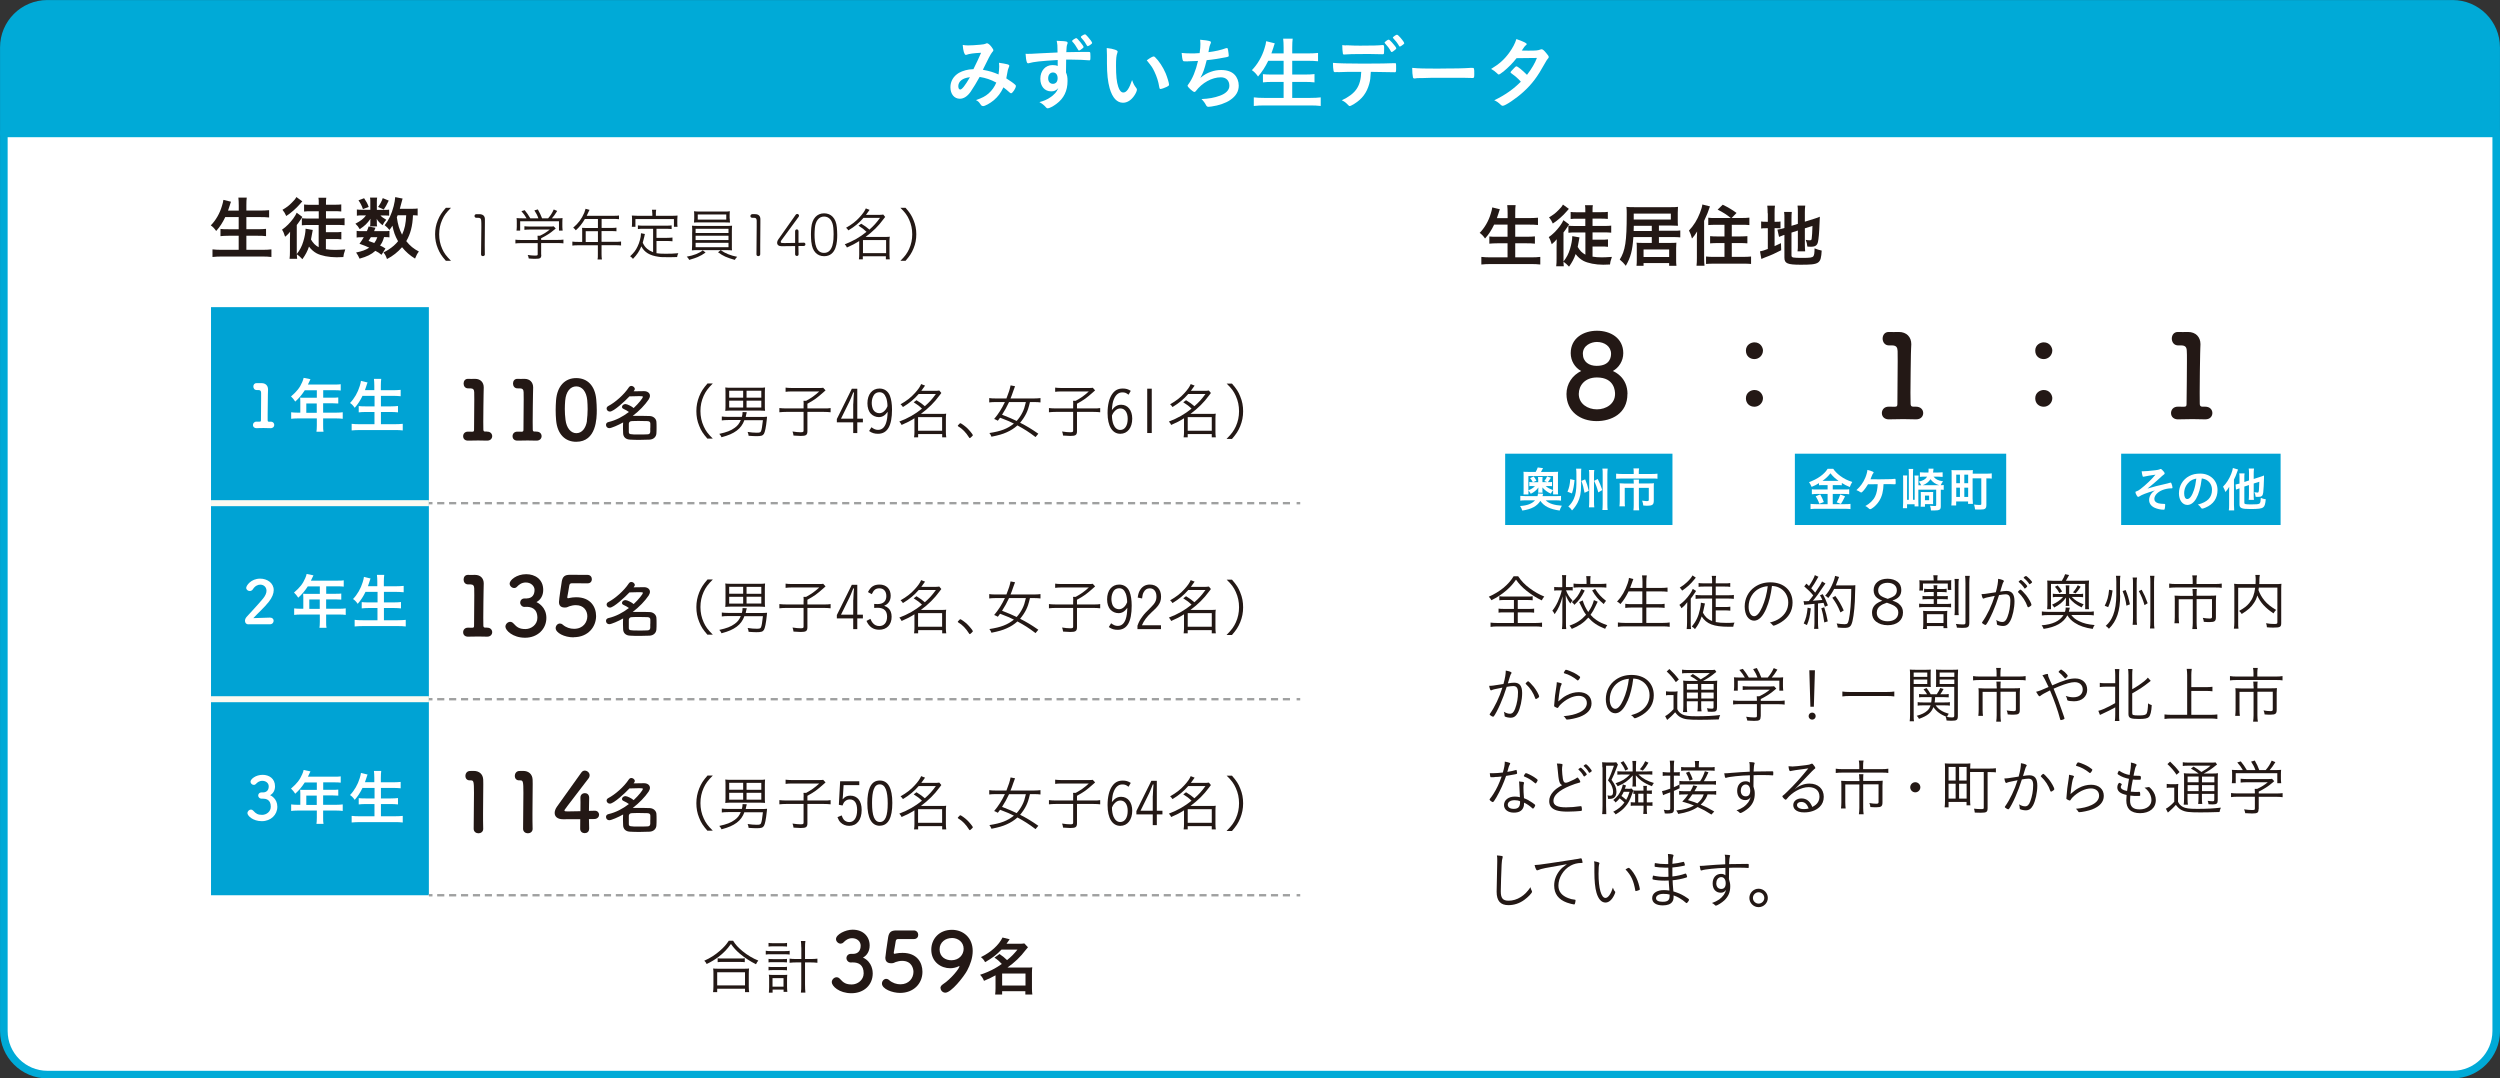
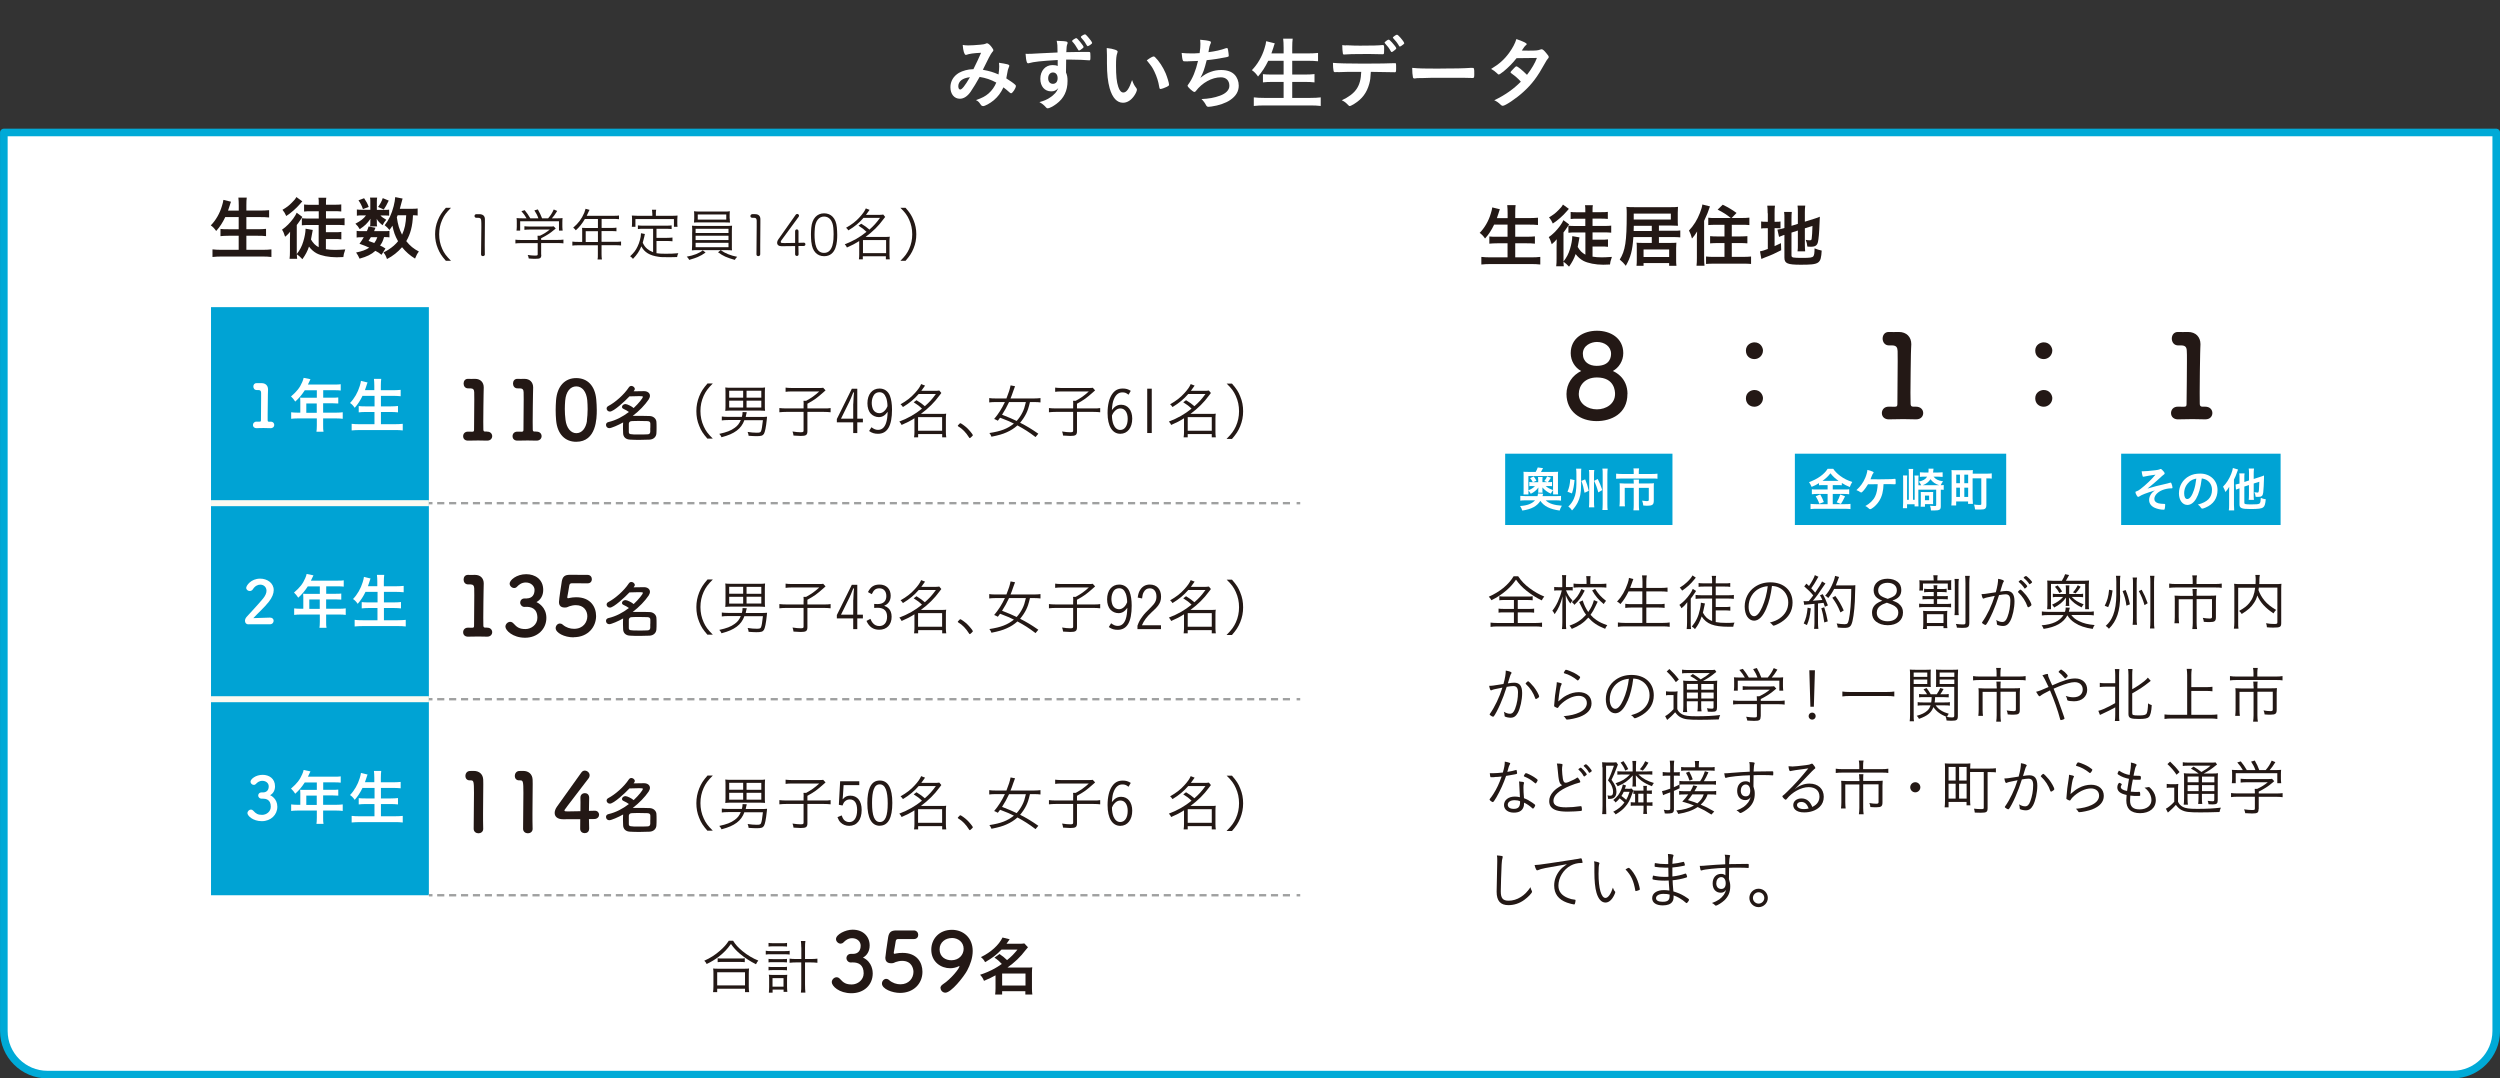
<svg xmlns="http://www.w3.org/2000/svg" id="_レイヤー_2" data-name="レイヤー 2" viewBox="0 0 325.33 140.33">
  <rect x="0" y="0" width="325.33" height="140.33" fill="#333333" stroke="none" />
  <defs>
    <style>
      .cls-1, .cls-2, .cls-3, .cls-4, .cls-5, .cls-6 {
        fill: none;
      }

      .cls-2 {
        stroke-dasharray: .93 .62;
      }

      .cls-2, .cls-3, .cls-4, .cls-5 {
        stroke-miterlimit: 10;
      }

      .cls-2, .cls-4 {
        stroke: #9fa0a0;
      }

      .cls-2, .cls-4, .cls-5 {
        stroke-width: .31px;
      }

      .cls-3 {
        stroke: #fcfaf1;
        stroke-width: .78px;
      }

      .cls-7 {
        fill: #231815;
      }

      .cls-8 {
        clip-path: url(#clippath-1);
      }

      .cls-9 {
        fill: #fff;
      }

      .cls-5 {
        stroke: #fff;
      }

      .cls-6 {
        stroke: #00aad7;
        stroke-linecap: round;
        stroke-linejoin: round;
        stroke-width: .99px;
      }

      .cls-10 {
        fill: #00a3d4;
      }

      .cls-11 {
        fill: #00aad7;
      }

      .cls-12 {
        clip-path: url(#clippath);
      }
    </style>
    <clipPath id="clippath">
      <rect class="cls-1" width="325.33" height="140.33" />
    </clipPath>
    <clipPath id="clippath-1">
-       <rect class="cls-1" width="325.33" height="140.33" />
-     </clipPath>
+       </clipPath>
  </defs>
  <g id="_レイヤー_1-2" data-name="レイヤー 1">
    <g class="cls-12">
      <path class="cls-9" d="M.5,17.24v116.93c0,3.13,2.54,5.67,5.67,5.67h313c3.13,0,5.67-2.54,5.67-5.67V17.24H.5Z" />
      <path class="cls-6" d="M.5,17.24v116.93c0,3.13,2.54,5.67,5.67,5.67h313c3.13,0,5.67-2.54,5.67-5.67V17.24H.5Z" />
    </g>
    <g>
      <path class="cls-7" d="M29.31,28.26c-.34.71-.69,1.25-1.18,1.8-.22-.32-.42-.54-.7-.73.65-.66,1.17-1.56,1.45-2.52.12-.37.15-.54.19-.8l.99.24q-.02.06-.08.22c-.02.05-.03.06-.09.29-.04.12-.07.23-.22.65h1.4v-.66c0-.46-.02-.72-.05-1.04h1.09c-.04.27-.05.58-.05,1.03v.66h1.8c.44,0,.81-.02,1.16-.05v.95c-.37-.04-.74-.05-1.14-.05h-1.82v1.58h1.49c.44,0,.79-.02,1.07-.05v.95c-.3-.04-.66-.05-1.06-.05h-1.5v1.83h2.07c.48,0,.86-.02,1.19-.06v.99c-.4-.04-.7-.06-1.17-.06h-5.28c-.46,0-.82.02-1.22.06v-.99c.36.04.74.06,1.19.06h2.22v-1.83h-1.33c-.4,0-.75.02-1.04.05v-.94c.29.04.56.04,1.03.04h1.34v-1.58h-1.76Z" />
      <path class="cls-7" d="M41.47,29.28h-1.31c-.3,0-.56,0-.88.04v-.92c.26.03.55.04.89.04h1.31v-.95h-1.03c-.32,0-.61,0-.88.04v-.92c.25.04.48.04.87.04h1.04v-.13c0-.4,0-.59-.04-.79h1.02c-.04.19-.04.38-.04.77v.14h1.1c.4,0,.63,0,.89-.04v.92c-.28-.03-.53-.04-.86-.04h-1.13v.95h1.52c.35,0,.63,0,.9-.04v.92c-.28-.03-.58-.04-.9-.04h-1.53v.95h1.13c.36,0,.6,0,.88-.04v.97c-.27-.04-.54-.04-.88-.04h-1.13v1.32c.38.06.74.09,1.2.09.35,0,.66-.02,1.32-.06-.2.62-.21.64-.25.99-.61.03-.67.03-.88.03-1,0-2-.2-2.59-.51-.37-.2-.72-.5-1-.88-.19.58-.47,1.1-.86,1.64-.33-.34-.4-.41-.72-.64,0,.29.02.39.04.59h-.99c.04-.27.05-.59.05-1v-1.46c0-.34,0-.42.02-1.06-.22.27-.32.38-.65.65-.15-.47-.22-.65-.4-.92.58-.41,1.02-.86,1.46-1.45.22-.31.36-.54.45-.76l.74.55c-.05.07-.08.12-.2.3-.17.27-.29.43-.53.75v3.78c.41-.53.66-1,.85-1.64.17-.55.29-1.19.29-1.58v-.08l.94.16c-.04.15-.04.21-.07.39-.06.32-.06.34-.16.85.26.47.56.77,1,1.01v-2.86ZM39.34,26.2q-.06.06-.28.32c-.49.58-1.21,1.21-1.81,1.59-.14-.33-.28-.55-.49-.81.52-.3.82-.52,1.21-.92.3-.29.46-.48.6-.74l.77.56Z" />
      <path class="cls-7" d="M50.09,27.31c.25,0,.46,0,.55-.03v.79c-.13-.02-.29-.03-.56-.03h-.57c.16.19.34.31.76.56-.22.24-.26.3-.49.71-.44-.37-.55-.49-.76-.83,0,.14.02.29.02.35v.32c0,.11,0,.22.04.31h-.92c.02-.09.03-.2.03-.29v-.32c0-.09,0-.19.03-.38-.46.63-.74.91-1.41,1.35-.18-.31-.28-.44-.56-.71.69-.36,1.09-.67,1.38-1.08h-.47c-.31,0-.54,0-.72.04v-.81c.21.03.4.04.73.04h1.02v-1.01c0-.26,0-.41-.04-.58h.93c-.03.17-.04.31-.04.57v1.03h1.05ZM49.65,33.16c-.31-.25-.44-.33-.8-.52-.54.48-1.07.74-2.06,1.02-.13-.3-.26-.54-.45-.8.77-.16,1.25-.33,1.71-.63-.4-.19-.64-.28-1.27-.51.27-.38.35-.49.56-.85h-.25c-.31,0-.48,0-.68.04v-.87c.2.04.36.04.68.04h.65c.08-.18.13-.29.23-.61l.89.17c-.08.22-.11.28-.18.44h1.36c.3,0,.47,0,.64-.04v.85c-.18-.03-.32-.04-.7-.04-.17.55-.25.73-.52,1.1.33.15.4.2.7.39l-.5.8ZM47.38,25.79c.32.48.43.67.6,1.14l-.75.28c-.17-.48-.31-.75-.58-1.14l.74-.28ZM48.26,30.87c-.12.2-.14.24-.3.48.38.13.51.18.74.28.19-.25.3-.46.4-.76h-.83ZM50.59,26.1c-.34.68-.38.76-.65,1.16l-.74-.33c.28-.38.47-.73.61-1.15l.77.32ZM54.35,28.05c-.15-.03-.26-.03-.61-.04-.05,1.39-.32,2.43-.87,3.37.48.61.96,1,1.64,1.35-.21.27-.35.53-.5.92-.65-.39-1.21-.88-1.69-1.48-.54.62-1.2,1.15-1.96,1.54-.16-.45-.24-.59-.46-.86.38-.19.48-.25.68-.38.49-.32.89-.66,1.22-1.08-.4-.71-.57-1.21-.73-2.02-.15.24-.22.33-.39.56-.19-.24-.38-.44-.62-.62.54-.68.9-1.44,1.17-2.49.11-.4.19-.92.2-1.17l.96.19c-.04.1-.06.18-.13.48-.06.24-.15.58-.23.85h1.51c.4,0,.6,0,.81-.04v.91ZM51.75,28.01q-.07.18-.11.26c.14.98.31,1.54.68,2.27.35-.75.49-1.44.54-2.53h-1.11Z" />
    </g>
    <path class="cls-7" d="M58.02,33.94c-.56-.64-.79-1-1.04-1.61-.25-.6-.36-1.19-.36-1.84s.11-1.24.36-1.84c.25-.61.48-.96,1.04-1.61h.67c-.63.64-.88.97-1.14,1.55-.27.6-.4,1.22-.4,1.9s.13,1.3.4,1.9c.26.58.51.91,1.14,1.55h-.67Z" />
    <path class="cls-7" d="M63.1,33.09c0,.16-.13.24-.26.24-.12,0-.24-.07-.24-.22h0c0-.75.04-2.5.04-3.57,0-.4,0-.7-.02-.83-.02-.28-.11-.37-.44-.37-.05,0-.12,0-.19,0h-.02c-.14,0-.22-.11-.22-.23,0-.11.07-.23.22-.24.16,0,.22,0,.39,0,.46,0,.72.21.74.61,0,.12,0,.3,0,.52,0,.68-.02,1.78-.02,2.86,0,.43,0,.85.01,1.23h0Z" />
    <g>
      <path class="cls-7" d="M70.44,33.15c0,.45-.13.53-.81.53-.21,0-.55-.01-.82-.04-.04-.21-.07-.31-.14-.46.37.05.7.08.93.08.32,0,.37-.02.37-.18v-1.44h-2.15c-.31,0-.55.01-.75.04v-.49c.2.03.44.04.75.04h2.15v-.13c0-.14,0-.25-.02-.42h.3c.5-.23.91-.49,1.29-.81h-2.62c-.25,0-.5.02-.68.04v-.47c.19.02.43.04.69.04h2.59c.26,0,.42,0,.53-.03l.27.29q-.08.07-.25.2c-.48.41-.93.7-1.65,1.06v.22h2.14c.32,0,.56-.01.76-.04v.49c-.19-.03-.45-.04-.76-.04h-2.14v1.51ZM68.52,28.41c-.21-.37-.34-.55-.67-.93l.43-.13c.33.41.45.59.73,1.06h1.05c-.13-.38-.28-.66-.52-1.03l.45-.13c.27.49.38.72.55,1.16h.79c.33-.38.53-.7.73-1.15l.45.19c-.3.48-.45.7-.69.96h.56c.41,0,.58,0,.83-.03-.02.19-.03.32-.03.58v.54c0,.17.02.34.04.51h-.48v-1.22h-5.05v1.22h-.48c.02-.16.04-.33.04-.51v-.54c0-.25,0-.42-.03-.58.26.02.43.03.82.03h.5Z" />
      <path class="cls-7" d="M75.76,30.08c0-.16,0-.29-.02-.43.16.01.31.02.51.02h1.56v-1.17h-1.7c-.36.61-.7,1.04-1.18,1.47-.12-.16-.19-.23-.34-.34.7-.61,1.09-1.13,1.44-1.94.08-.21.13-.37.17-.52l.52.14c-.04.07-.06.11-.1.19q-.04.07-.16.34t-.11.24h3.56c.31,0,.47,0,.64-.04v.49c-.18-.03-.35-.04-.64-.04h-1.62v1.17h1.29c.31,0,.45,0,.64-.04v.48c-.17-.02-.36-.03-.64-.03h-1.3v1.4h1.81c.32,0,.52-.01.73-.04v.52c-.21-.03-.43-.04-.73-.04h-1.81v1.19c0,.31.02.47.05.67h-.57c.04-.18.04-.34.04-.67v-1.18h-2.59c-.29,0-.52.01-.73.04v-.52c.21.03.4.04.73.04h.55v-1.41ZM77.81,31.49v-1.4h-1.59v1.4h1.59Z" />
      <path class="cls-7" d="M84.99,29.77h-1.27c-.31,0-.5.01-.71.04v-.48c.19.02.39.04.71.04h2.97c.31,0,.52-.02.71-.04v.48c-.19-.02-.4-.04-.71-.04h-1.26v1.18h1.38c.32,0,.51-.02.7-.04v.49c-.21-.02-.4-.04-.7-.04h-1.38v1.59c.32.05.63.07,1.17.07.62,0,1.05-.01,1.67-.07-.09.19-.12.28-.16.5-.62.02-.67.02-.87.02-1.06,0-1.21,0-1.57-.06-1.12-.16-1.82-.58-2.21-1.35-.3.69-.55,1.06-1.09,1.63-.13-.16-.17-.2-.37-.34.5-.47.73-.77.97-1.28.25-.5.44-1.23.44-1.65,0-.02,0-.04,0-.07l.51.1q-.03.1-.08.37c-.04.17-.15.61-.2.77.19.39.31.55.58.79.2.17.44.31.77.44v-3.07ZM84.88,27.74c0-.16-.02-.28-.04-.45h.55c-.03.16-.04.28-.04.45v.34h2.09c.28,0,.5,0,.73-.03-.02.15-.03.29-.03.49v.46c0,.22,0,.35.03.51h-.47v-1h-5.01v1h-.47c.02-.16.03-.28.03-.51v-.46c0-.18,0-.35-.03-.49.22.02.44.03.72.03h1.95v-.34Z" />
      <path class="cls-7" d="M91.82,32.86c-.37.27-.61.4-1.03.59-.26.11-.44.17-1.1.37-.1-.19-.16-.26-.32-.42.9-.16,1.59-.43,2.08-.82l.37.28ZM90.08,30.15c0-.37,0-.58-.03-.78.22.02.44.03.81.03h3.6c.36,0,.58,0,.81-.03-.02.19-.03.4-.03.78v2.06s0,.13,0,.13c0,.04,0,.1.02.24-.24-.02-.43-.03-.81-.03h-3.6c-.38,0-.57,0-.81.03q.02-.16.03-.75v-1.67ZM94.97,28.45c0,.22,0,.35.03.51-.23-.01-.48-.02-.81-.02h-3.06c-.34,0-.58,0-.82.02.02-.18.03-.3.03-.51v-.44c0-.2,0-.31-.03-.52.22.03.41.04.82.04h3.04c.4,0,.58,0,.81-.04-.02.19-.03.29-.03.52v.44ZM90.52,30.32h4.28v-.55h-4.28v.55ZM90.52,31.24h4.28v-.56h-4.28v.56ZM90.52,32.17h4.28v-.57h-4.28v.57ZM90.8,27.91v.67h3.71v-.67h-3.71ZM93.8,32.56c.57.41,1.27.69,2.13.86-.13.13-.23.25-.31.4-1.1-.32-1.49-.49-2.18-.99l.35-.28Z" />
    </g>
    <g>
      <path class="cls-7" d="M98.93,33.09c0,.16-.13.24-.25.24-.12,0-.24-.07-.24-.22h0c0-.76.03-2.56.03-3.63,0-.37,0-.65,0-.77-.02-.28-.09-.37-.39-.37-.05,0-.1,0-.17,0h-.02c-.16,0-.24-.11-.24-.22s.08-.24.24-.25c.15,0,.21,0,.37,0,.43,0,.67.21.69.61,0,.13,0,.34,0,.59,0,.71-.02,1.82-.02,2.89,0,.39,0,.78,0,1.14h0Z" />
      <path class="cls-7" d="M103.92,33.09c0,.15-.11.22-.22.22s-.23-.08-.23-.22c0-.27,0-.57,0-1.07-.72,0-1.69.02-1.76.02-.38,0-.58-.18-.58-.44,0-.14.05-.3.17-.47.45-.65,1.7-2.42,2.25-3.19.05-.07.13-.1.19-.1.12,0,.24.1.24.23,0,.05-.02.11-.07.17-.33.43-1.8,2.45-2.23,3.04-.06.08-.08.15-.08.2,0,.14.08.15.54.15.32,0,.82,0,1.33-.02v-.58c0-.42,0-.73,0-.93h0c0-.17.11-.25.22-.25s.22.08.22.25c0,.37,0,.74,0,1.5.47-.02.67-.02.7-.02h0c.13,0,.2.1.2.22,0,.1-.07.21-.22.21-.09,0-.28,0-.69,0l.02,1.08h0Z" />
      <path class="cls-7" d="M105.58,31.52c-.03-.34-.05-.68-.05-1.02,0-.28.02-.55.04-.84.1-1.23.76-1.9,1.67-1.9s1.55.63,1.66,1.82c.03.34.05.67.05.99,0,.87-.07,2.77-1.71,2.77-.89,0-1.54-.63-1.65-1.82ZM108.48,30.51c0-.3-.02-.6-.04-.88-.08-.9-.52-1.45-1.2-1.45s-1.12.58-1.2,1.49c-.02.28-.04.56-.04.84,0,1.18.18,2.4,1.24,2.4,1.23,0,1.24-1.76,1.24-2.41Z" />
    </g>
    <g>
      <path class="cls-7" d="M112.09,29.12c.52.33.7.45,1.05.76.55-.49.9-.87,1.38-1.53h-2.15c-.55.64-1.14,1.13-1.97,1.63-.08-.14-.16-.22-.3-.34.73-.41,1.29-.84,1.77-1.38.42-.46.66-.81.8-1.14l.49.19q-.34.49-.47.65h1.58c.28,0,.47,0,.67-.04l.25.31c-.07.09-.11.14-.24.31-.63.87-1.35,1.58-2.31,2.29h2.63c.24,0,.37,0,.52-.03-.03.18-.04.35-.04.58v1.73c0,.22.02.48.04.64h-.51v-.4h-3v.4h-.51c.03-.19.04-.44.04-.64v-1.74c-.55.34-.91.54-1.6.84-.07-.17-.14-.26-.28-.42,1.11-.43,1.94-.9,2.83-1.62-.34-.33-.53-.48-1.04-.8l.34-.25ZM112.3,32.94h3.01v-1.7h-3.01v1.7Z" />
      <path class="cls-7" d="M117.17,33.94c.63-.63.87-.97,1.14-1.55.27-.6.4-1.22.4-1.9s-.13-1.3-.4-1.9c-.26-.58-.51-.92-1.14-1.55h.67c.56.64.79,1,1.04,1.61.25.6.36,1.19.36,1.84s-.11,1.24-.36,1.84c-.25.61-.48.96-1.04,1.61h-.67Z" />
    </g>
    <path class="cls-10" d="M27.46,90.99h28.35v25.51h-28.35v-25.51ZM27.46,65.48h28.35v25.51h-28.35v-25.51ZM27.46,39.97h28.35v25.51h-28.35v-25.51Z" />
    <line class="cls-5" x1="55.81" y1="65.48" x2="169.19" y2="65.48" />
    <line class="cls-5" x1="55.81" y1="90.99" x2="169.19" y2="90.99" />
    <line class="cls-5" x1="55.81" y1="116.5" x2="169.19" y2="116.5" />
    <line class="cls-3" x1="27.46" y1="65.48" x2="55.81" y2="65.48" />
    <line class="cls-3" x1="27.46" y1="90.99" x2="55.81" y2="90.99" />
    <line class="cls-2" x1="56.89" y1="65.48" x2="168.42" y2="65.48" />
    <path class="cls-4" d="M168.73,65.48h.47M55.81,65.48h.47" />
    <line class="cls-2" x1="56.89" y1="90.99" x2="168.42" y2="90.99" />
    <path class="cls-4" d="M168.73,90.99h.47M55.81,90.99h.47" />
    <line class="cls-2" x1="56.89" y1="116.5" x2="168.42" y2="116.5" />
    <path class="cls-4" d="M168.73,116.5h.47M55.81,116.5h.47" />
    <path class="cls-9" d="M35.18,54.87h.02c.34,0,.49.21.49.43s-.16.42-.47.42h-.03c-.21,0-.52-.02-.83-.02-.37,0-.75,0-.94.02-.29.02-.5-.15-.5-.42,0-.22.16-.43.46-.43h.04c.09,0,.24,0,.36,0,.15,0,.18-.05.18-.19,0-.87.02-2.11.02-2.88,0-.33,0-.57,0-.67,0-.24-.09-.37-.34-.37h-.19c-.35.02-.48-.25-.48-.46,0-.23.13-.44.41-.44h.03c.09,0,.19,0,.3,0,.1,0,.2,0,.27,0h.07c.51,0,.83.33.83.81v.02c0,.14-.02.37-.02.66,0,.65-.03,1.6-.03,2.6,0,.24,0,.49,0,.73,0,.12.04.2.16.2h.18Z" />
    <g>
      <path class="cls-9" d="M39.08,52.18c0-.16,0-.28-.02-.44.15.02.31.02.52.02h1.65v-.97h-1.57c-.38.59-.76,1.04-1.24,1.47-.21-.32-.3-.42-.55-.67.76-.65,1.15-1.14,1.46-1.87.1-.24.16-.41.18-.55l.89.18s-.13.28-.33.69h3.5c.37,0,.55,0,.77-.04v.82c-.23-.03-.44-.04-.77-.04h-1.51v.97h1.19c.35,0,.55,0,.77-.03v.79c-.2-.02-.43-.03-.75-.03h-1.22v1.22h1.72c.36,0,.58-.02.83-.05v.85c-.23-.03-.5-.05-.83-.05h-1.72v.93c0,.38,0,.59.05.8h-.92c.03-.22.05-.41.05-.81v-.92h-2.52c-.33,0-.58.02-.82.05v-.85c.24.03.47.05.82.05h.37v-1.54ZM41.22,53.72v-1.22h-1.36v1.22h1.36Z" />
      <path class="cls-9" d="M47.18,51.5c-.3.62-.6,1.08-1.02,1.57-.19-.28-.37-.47-.61-.63.56-.58,1.01-1.36,1.26-2.19.1-.32.13-.47.16-.69l.86.21q-.02.05-.07.19s-.02.05-.08.25c-.03.1-.06.2-.19.56h1.22v-.57c0-.4-.02-.62-.05-.9h.95c-.03.23-.05.51-.05.9v.58h1.57c.38,0,.7-.02,1.01-.05v.83c-.32-.03-.64-.05-.99-.05h-1.58v1.37h1.29c.38,0,.69-.02.93-.05v.83c-.27-.03-.58-.05-.92-.05h-1.3v1.59h1.8c.42,0,.75-.02,1.04-.05v.86c-.35-.04-.61-.05-1.01-.05h-4.58c-.4,0-.71.02-1.06.05v-.86c.31.04.65.05,1.04.05h1.93v-1.59h-1.15c-.34,0-.65.02-.9.05v-.82c.25.03.48.04.9.04h1.16v-1.37h-1.53Z" />
    </g>
    <g>
      <path class="cls-7" d="M63.36,56.17h.04c.44,0,.65.3.65.59s-.22.58-.65.58h-.04c-.29-.01-.71-.02-1.13-.02-.5,0-1.02.01-1.28.02-.4.02-.68-.2-.68-.58,0-.3.21-.59.63-.59h.05c.12.01.33.01.49.01.2,0,.25-.06.25-.26.01-1.2.03-2.89.03-3.95,0-.45,0-.78-.01-.92-.01-.33-.12-.5-.47-.51h-.26c-.48.03-.65-.34-.65-.63,0-.31.18-.61.56-.61h.04c.13,0,.27.01.42.01.14,0,.28-.01.37-.01h.1c.71,0,1.13.46,1.13,1.11v.02c0,.19-.02.5-.02.9-.01.89-.04,2.19-.04,3.56,0,.33.01.67.01,1,0,.16.05.27.22.27h.25Z" />
      <path class="cls-7" d="M69.79,56.17h.04c.44,0,.65.3.65.59s-.22.58-.65.58h-.04c-.29-.01-.71-.02-1.13-.02-.5,0-1.02.01-1.28.02-.4.02-.68-.2-.68-.58,0-.3.21-.59.63-.59h.05c.12.01.33.01.49.01.2,0,.25-.06.25-.26.01-1.2.03-2.89.03-3.95,0-.45,0-.78-.01-.92-.01-.33-.12-.5-.47-.51h-.26c-.48.03-.65-.34-.65-.63,0-.31.18-.61.56-.61h.04c.13,0,.27.01.42.01.14,0,.28-.01.37-.01h.1c.71,0,1.13.46,1.13,1.11v.02c0,.19-.02.5-.02.9-.01.89-.04,2.19-.04,3.56,0,.33.01.67.01,1,0,.16.05.27.22.27h.25Z" />
      <path class="cls-7" d="M72.37,54.72c-.04-.46-.06-.91-.06-1.36,0-.42.02-.83.05-1.27.15-1.86,1.17-2.89,2.62-2.89s2.44.97,2.61,2.76c.04.47.07.94.07,1.4,0,1.04-.03,4.13-2.68,4.13-1.42,0-2.44-.97-2.61-2.77ZM76.37,54.76c.06-.47.1-1,.1-1.52,0-.4-.02-.79-.05-1.16-.11-1.12-.66-1.8-1.43-1.8s-1.34.68-1.44,1.84c-.03.36-.05.74-.05,1.1,0,.47.03.95.09,1.41.13,1.09.71,1.74,1.41,1.74s1.24-.61,1.39-1.63Z" />
    </g>
    <path class="cls-7" d="M79.26,55.71c-.25,0-.4-.21-.4-.42,0-.17.1-.32.32-.37.97-.22,1.88-.71,2.66-1.31-.21-.16-.43-.27-.68-.39-.16-.07-.22-.17-.22-.27,0-.18.2-.37.45-.37.23,0,.81.29,1.07.52.7-.65,1.2-1.33,1.2-1.44,0-.08,0-.11-.56-.11-.37,0-.82.02-1.19.03-.54.58-2.04,1.98-2.54,1.98-.26,0-.43-.2-.43-.4,0-.12.07-.25.23-.33.87-.45,2.04-1.47,2.66-2.42.09-.13.21-.19.33-.19.22,0,.45.19.45.4,0,.07-.02.13-.16.3.49,0,1.01-.02,1.36-.02.45,0,.77.25.77.6,0,.15-.06.31-.17.49-.49.72-1.22,1.48-2.07,2.13.26,0,.55,0,.84,0,.47,0,.95,0,1.38.02.49.02.83.37.86.73.02.24.02.49.02.75s0,.51-.02.77c-.02.44-.36.8-.9.82-.4.02-.82.03-1.22.03-.46,0-.91,0-1.3-.03-.58-.02-.89-.35-.91-.82,0-.2-.02-.42-.02-.65,0-.27,0-.55.02-.77-.61.35-1.54.75-1.81.75ZM84.63,55.66c0-.19,0-.38,0-.54,0-.2-.12-.31-.38-.32-.32,0-.68-.02-1.04-.02s-.7,0-1,.02c-.25,0-.37.17-.38.33,0,.13,0,.28,0,.44,0,.21,0,.43,0,.62,0,.35.14.35,1.38.35.35,0,.72,0,1.05-.02.21,0,.35-.1.36-.33,0-.16,0-.34,0-.52Z" />
    <g>
      <path class="cls-7" d="M92.07,57.1c-.58-.67-.83-1.04-1.08-1.68-.26-.62-.37-1.24-.37-1.92s.12-1.29.37-1.92c.26-.63.5-1.01,1.08-1.68h.69c-.65.66-.91,1.01-1.19,1.61-.28.62-.42,1.27-.42,1.98s.14,1.36.42,1.98c.27.6.53.95,1.19,1.61h-.69Z" />
      <path class="cls-7" d="M96.88,54.65c-.23.62-.53,1.03-1.01,1.39-.5.37-1.05.61-1.98.86-.06-.16-.12-.25-.29-.44.96-.21,1.51-.42,2-.78.38-.27.61-.56.8-1.02h-1.65c-.34,0-.58.02-.82.05v-.51c.21.03.48.05.82.05h1.79c.06-.25.09-.38.09-.58,0,0,0-.03,0-.05l.55.02c-.03.14-.04.16-.09.36-.02.12-.03.16-.05.26h2.02c.28,0,.41,0,.76-.03q-.02.11-.04.39c-.1.98-.23,1.61-.37,1.84-.16.24-.36.3-.98.3-.29,0-.55-.02-1.01-.05-.02-.18-.05-.3-.13-.5.48.07.82.1,1.19.1s.48-.04.55-.19c.09-.2.16-.61.25-1.44h-2.38ZM99.53,52.77c0,.32,0,.48.03.69-.19-.02-.44-.03-.69-.03h-3.77c-.27,0-.51.02-.72.04.02-.21.03-.38.03-.69v-1.63c0-.34,0-.51-.03-.73.2.03.41.04.71.04h3.76c.3,0,.5,0,.71-.04-.02.22-.03.38-.03.73v1.63ZM94.89,50.85v.9h1.82v-.9h-1.82ZM94.89,52.14v.89h1.82v-.89h-1.82ZM99.07,51.75v-.9h-1.92v.9h1.92ZM99.07,53.03v-.89h-1.92v.89h1.92Z" />
      <path class="cls-7" d="M104.58,52.66c0-.2,0-.33-.02-.5h.34c.69-.38,1.11-.67,1.71-1.22h-3.62c-.3,0-.56.02-.76.05v-.55c.23.03.44.05.76.05h3.55c.3,0,.46,0,.58-.03l.31.34c-.16.15-.17.16-.27.24-.86.76-1.12.96-2.09,1.5v.61h2.11c.44,0,.66,0,.91-.05v.55c-.27-.03-.51-.05-.91-.05h-2.11v2.5c0,.51-.18.63-.87.63-.24,0-.48-.02-.94-.05-.04-.24-.05-.33-.13-.53.44.07.78.1,1.07.1s.37-.04.37-.21v-2.44h-2.23c-.37,0-.64.02-.92.05v-.55c.27.03.51.05.94.05h2.21v-.49Z" />
      <path class="cls-7" d="M111.56,54.48h.73v.48h-.73v1.4h-.53v-1.4h-2.13v-.43l1.95-3.94h.71v3.89ZM111.04,52.55s.04-.79.04-.82q.04-.45.05-.67h-.09q-.35.89-.48,1.15l-1.12,2.27h1.59v-1.93Z" />
      <path class="cls-7" d="M113.39,55.59c.35.26.57.35.88.35.48,0,.83-.3,1.03-.88.13-.38.19-.82.21-1.47-.34.48-.69.69-1.15.69-.39,0-.78-.17-1.04-.45-.29-.31-.44-.79-.44-1.35,0-1.16.62-1.92,1.57-1.92.63,0,1.12.34,1.36.95.17.45.27,1.05.27,1.79,0,2.12-.6,3.15-1.83,3.15-.44,0-.78-.1-1.15-.36l.3-.49ZM115.3,51.73c-.18-.47-.45-.69-.86-.69-.27,0-.51.11-.67.3-.2.26-.33.66-.33,1.08,0,.34.08.69.2.9.16.28.46.45.79.45.26,0,.49-.11.7-.33.09-.09.16-.19.22-.29.09-.16.14-.27.14-.29,0-.4-.07-.84-.19-1.15Z" />
      <path class="cls-7" d="M119.25,52.07c.55.34.73.47,1.1.79.58-.51.94-.9,1.44-1.59h-2.24c-.57.66-1.19,1.18-2.05,1.7-.09-.15-.16-.23-.31-.36.76-.43,1.35-.88,1.85-1.44.44-.48.69-.84.83-1.19l.51.2q-.36.51-.49.68h1.65c.3,0,.49,0,.69-.04l.27.32c-.08.09-.12.15-.25.33-.66.9-1.41,1.65-2.41,2.39h2.74c.25,0,.39,0,.55-.03-.03.19-.04.37-.04.61v1.81c0,.23.02.5.05.66h-.53v-.42h-3.13v.42h-.53c.03-.19.05-.46.05-.67v-1.81c-.57.36-.95.56-1.67.87-.08-.18-.15-.27-.3-.44,1.15-.44,2.03-.94,2.95-1.68-.35-.34-.55-.5-1.08-.83l.35-.26ZM119.47,56.05h3.13v-1.77h-3.13v1.77Z" />
      <path class="cls-7" d="M124.83,55.17c.09-.09.1-.1.14-.1.09,0,.61.37.9.65.3.29.73.82.73.91,0,.04-.02.07-.18.22-.15.14-.18.16-.22.16-.02,0-.05-.02-.08-.06-.42-.67-.88-1.15-1.43-1.47-.04-.02-.05-.05-.05-.08s0-.05.2-.23Z" />
      <path class="cls-7" d="M134.75,56.87c-.87-.66-1.46-1.03-2.35-1.51-.41.37-.86.66-1.41.9-.5.23-1.06.39-1.97.57-.09-.23-.13-.3-.27-.48,1.51-.23,2.38-.57,3.19-1.23-.52-.26-.92-.43-1.61-.69-.09-.03-.11-.05-.19-.07-.08.11-.11.16-.29.39-.18-.1-.28-.15-.48-.23.54-.63,1.01-1.37,1.4-2.2h-1.26c-.33,0-.55.02-.78.05v-.57c.22.04.48.05.78.05h1.46c.31-.78.44-1.2.54-1.7l.58.11c-.12.34-.19.51-.2.54-.2.59-.28.8-.39,1.05h3.12c.31,0,.55-.02.78-.05v.57c-.22-.03-.46-.05-.77-.05h-.6c-.19.8-.29,1.08-.49,1.5-.2.41-.48.82-.79,1.19.88.45,1.43.78,2.37,1.43l-.36.43ZM131.31,52.32c-.28.6-.57,1.13-.91,1.65.88.34,1.36.55,1.9.81.27-.29.57-.72.76-1.12.19-.38.28-.66.44-1.34h-2.2Z" />
      <path class="cls-7" d="M139.66,52.66c0-.2,0-.33-.02-.5h.34c.69-.38,1.11-.67,1.71-1.22h-3.62c-.3,0-.56.02-.76.05v-.55c.23.03.44.05.76.05h3.55c.3,0,.46,0,.58-.03l.31.34c-.16.15-.17.16-.27.24-.86.76-1.12.96-2.09,1.5v.61h2.11c.44,0,.66,0,.91-.05v.55c-.27-.03-.51-.05-.91-.05h-2.11v2.5c0,.51-.18.63-.87.63-.24,0-.48-.02-.94-.05-.04-.24-.05-.33-.13-.53.44.07.78.1,1.07.1s.37-.04.37-.21v-2.44h-2.23c-.37,0-.64.02-.92.05v-.55c.27.03.51.05.94.05h2.21v-.49Z" />
      <path class="cls-7" d="M146.85,51.36c-.31-.24-.48-.3-.8-.3-.48,0-.85.3-1.09.87-.16.37-.22.73-.27,1.43.38-.49.73-.69,1.21-.69.87,0,1.44.72,1.44,1.81,0,1.18-.62,1.97-1.55,1.97-1.04,0-1.66-1-1.66-2.69,0-1.07.21-1.93.6-2.48.35-.5.77-.72,1.38-.72.41,0,.68.08,1.04.3l-.29.5ZM144.9,55.24c.19.46.5.71.88.71.6,0,.97-.56.97-1.45,0-.83-.37-1.35-.95-1.35-.27,0-.51.11-.73.34-.09.09-.17.2-.23.29-.09.16-.14.27-.14.29,0,.43.07.85.2,1.17Z" />
      <path class="cls-7" d="M149.88,50.58v5.77h-.59v-5.77h.59Z" />
      <path class="cls-7" d="M154.33,52.07c.55.34.73.47,1.1.79.58-.51.94-.9,1.44-1.59h-2.24c-.57.66-1.19,1.18-2.05,1.7-.09-.15-.16-.23-.31-.36.76-.43,1.35-.88,1.85-1.44.44-.48.69-.84.83-1.19l.51.2q-.36.51-.49.68h1.65c.3,0,.49,0,.69-.04l.27.32c-.08.09-.12.15-.25.33-.66.9-1.41,1.65-2.41,2.39h2.74c.25,0,.39,0,.55-.03-.03.19-.04.37-.04.61v1.81c0,.23.02.5.05.66h-.53v-.42h-3.13v.42h-.53c.03-.19.05-.46.05-.67v-1.81c-.57.36-.95.56-1.67.87-.08-.18-.15-.27-.3-.44,1.15-.44,2.03-.94,2.95-1.68-.35-.34-.55-.5-1.08-.83l.35-.26ZM154.56,56.05h3.13v-1.77h-3.13v1.77Z" />
      <path class="cls-7" d="M159.63,57.1c.65-.66.91-1.01,1.19-1.61.28-.62.42-1.27.42-1.98s-.14-1.36-.42-1.98c-.27-.6-.53-.96-1.19-1.61h.69c.58.67.83,1.04,1.08,1.68.26.62.37,1.24.37,1.92s-.12,1.29-.37,1.92c-.26.63-.5,1.01-1.08,1.68h-.69Z" />
    </g>
    <path class="cls-9" d="M32.32,81.25c-.27,0-.44-.2-.44-.46,0-.17.07-.36.23-.53.54-.61,1.44-1.54,2.13-2.38.31-.38.44-.72.44-1,0-.49-.37-.8-.81-.8-.33,0-.7.18-.96.6-.1.16-.26.23-.41.23-.23,0-.46-.17-.46-.41,0-.27.59-1.2,1.82-1.2.9,0,1.76.56,1.76,1.49,0,.44-.19.96-.65,1.54-.59.75-1.36,1.41-2,2.11.65,0,1.53-.07,2.17-.07.32,0,.47.2.47.41,0,.23-.17.46-.49.46h-2.79Z" />
    <g>
      <path class="cls-9" d="M39.47,77.7c0-.16,0-.28-.02-.44.15.02.31.02.52.02h1.65v-.97h-1.57c-.38.59-.76,1.04-1.24,1.47-.21-.32-.3-.42-.55-.67.76-.65,1.15-1.14,1.46-1.87.1-.24.16-.41.18-.55l.89.18s-.13.28-.33.69h3.5c.37,0,.55,0,.77-.04v.82c-.23-.03-.44-.04-.77-.04h-1.51v.97h1.19c.35,0,.55,0,.77-.03v.79c-.2-.02-.43-.03-.75-.03h-1.22v1.22h1.72c.36,0,.58-.02.83-.05v.85c-.23-.03-.5-.05-.83-.05h-1.72v.93c0,.38,0,.59.05.8h-.92c.03-.22.05-.41.05-.81v-.92h-2.52c-.33,0-.58.02-.82.05v-.85c.24.03.47.05.82.05h.37v-1.54ZM41.61,79.23v-1.22h-1.36v1.22h1.36Z" />
      <path class="cls-9" d="M47.57,77.01c-.3.62-.6,1.08-1.02,1.57-.19-.28-.37-.47-.61-.63.56-.58,1.01-1.36,1.26-2.19.1-.32.13-.47.16-.69l.86.21q-.02.05-.07.19s-.02.05-.08.25c-.03.1-.06.2-.19.56h1.22v-.57c0-.4-.02-.62-.05-.9h.95c-.03.23-.05.51-.05.9v.58h1.57c.38,0,.7-.02,1.01-.05v.83c-.32-.03-.64-.05-.99-.05h-1.58v1.37h1.29c.38,0,.69-.02.93-.05v.83c-.27-.03-.58-.05-.92-.05h-1.3v1.59h1.8c.42,0,.75-.02,1.04-.05v.86c-.35-.04-.61-.05-1.01-.05h-4.58c-.4,0-.71.02-1.06.05v-.86c.31.04.65.05,1.04.05h1.93v-1.59h-1.15c-.34,0-.65.02-.9.05v-.82c.25.03.48.04.9.04h1.16v-1.37h-1.53Z" />
    </g>
    <g>
      <path class="cls-7" d="M63.36,81.68h.04c.44,0,.65.3.65.59s-.22.58-.65.58h-.04c-.29-.01-.71-.02-1.13-.02-.5,0-1.02.01-1.28.02-.4.02-.68-.2-.68-.58,0-.3.21-.59.63-.59h.05c.12.01.33.01.49.01.2,0,.25-.06.25-.26.01-1.2.03-2.89.03-3.95,0-.45,0-.78-.01-.92-.01-.33-.12-.5-.47-.51h-.26c-.48.03-.65-.34-.65-.63,0-.31.18-.61.56-.61h.04c.13,0,.27.01.42.01.14,0,.28-.01.37-.01h.1c.71,0,1.13.46,1.13,1.11v.02c0,.19-.02.5-.02.9-.01.89-.04,2.19-.04,3.56,0,.33.01.67.01,1,0,.16.05.27.22.27h.25Z" />
      <path class="cls-7" d="M68.58,77.87c.65-.02.98-.45.98-1.09v-.03c0-.46-.44-.95-1.13-.95-.58,0-.93.32-1.16.56-.11.12-.24.16-.36.16-.3,0-.59-.27-.59-.58,0-.44.89-1.22,2.16-1.22,1.12,0,2.21.64,2.21,2.05,0,.73-.34,1.29-.88,1.58.16.08,1.29.61,1.29,2.06s-1.15,2.58-2.77,2.58-2.56-.97-2.56-1.44c0-.33.3-.63.62-.63.14,0,.29.06.42.2.48.54.82.74,1.57.74s1.55-.57,1.55-1.46c0-1.31-.93-1.43-1.42-1.43h-.1c-.06,0-.12.01-.16.01-.33,0-.56-.29-.56-.56s.21-.54.55-.54h.32Z" />
      <path class="cls-7" d="M74.65,82.94c-1.23,0-2.34-.6-2.34-1.2,0-.32.25-.6.55-.6.12,0,.25.04.37.15.44.38.97.54,1.47.54,1.19,0,1.73-.86,1.73-1.64,0-.73-.48-1.44-1.49-1.44-.3,0-.59.06-.86.15-.15.05-.26.14-.42.15-.05,0-.11.01-.16.01-.47,0-.76-.21-.76-.72,0-.36.33-2.43.37-2.7.11-.58.36-.84,1.04-.84h.07c.09,0,.34.01,2.24.01.36,0,.56.28.56.56s-.18.54-.55.54c-.3,0-1.73-.01-2.06-.01-.21,0-.3.12-.33.31-.05.37-.21,1.23-.25,1.44,0,.03-.01.05-.01.07,0,.1.04.13.11.13.07,0,.16-.03.25-.05.19-.04.48-.08.8-.08,1.87,0,2.59,1.26,2.59,2.45,0,1.38-1.02,2.75-2.92,2.75Z" />
    </g>
    <path class="cls-7" d="M79.26,81.22c-.25,0-.4-.21-.4-.42,0-.17.1-.32.32-.37.97-.22,1.88-.71,2.66-1.31-.21-.16-.43-.27-.68-.39-.16-.07-.22-.17-.22-.27,0-.18.2-.37.45-.37.23,0,.81.29,1.07.52.7-.65,1.2-1.33,1.2-1.44,0-.08,0-.11-.56-.11-.37,0-.82.02-1.19.03-.54.58-2.04,1.98-2.54,1.98-.26,0-.43-.2-.43-.4,0-.12.07-.25.23-.33.87-.45,2.04-1.47,2.66-2.42.09-.13.21-.19.33-.19.22,0,.45.19.45.4,0,.07-.02.13-.16.3.49,0,1.01-.02,1.36-.02.45,0,.77.25.77.6,0,.15-.06.31-.17.49-.49.72-1.22,1.48-2.07,2.13.26,0,.55,0,.84,0,.47,0,.95,0,1.38.02.49.02.83.37.86.73.02.24.02.49.02.75s0,.51-.02.77c-.02.44-.36.8-.9.82-.4.02-.82.03-1.22.03-.46,0-.91,0-1.3-.03-.58-.02-.89-.35-.91-.82,0-.2-.02-.42-.02-.65,0-.27,0-.55.02-.77-.61.35-1.54.75-1.81.75ZM84.63,81.17c0-.19,0-.38,0-.54,0-.2-.12-.31-.38-.32-.32,0-.68-.02-1.04-.02s-.7,0-1,.02c-.25,0-.37.17-.38.33,0,.13,0,.28,0,.44,0,.21,0,.43,0,.62,0,.35.14.35,1.38.35.35,0,.72,0,1.05-.02.21,0,.35-.1.36-.33,0-.16,0-.34,0-.52Z" />
    <g>
      <path class="cls-7" d="M92.07,82.61c-.58-.67-.83-1.04-1.08-1.68-.26-.62-.37-1.24-.37-1.92s.12-1.29.37-1.92c.26-.63.5-1.01,1.08-1.68h.69c-.65.66-.91,1.01-1.19,1.61-.28.62-.42,1.27-.42,1.98s.14,1.36.42,1.98c.27.6.53.95,1.19,1.61h-.69Z" />
      <path class="cls-7" d="M96.88,80.16c-.23.62-.53,1.03-1.01,1.39-.5.37-1.05.61-1.98.86-.06-.16-.12-.25-.29-.44.96-.21,1.51-.42,2-.78.38-.27.61-.56.8-1.02h-1.65c-.34,0-.58.02-.82.05v-.51c.21.03.48.05.82.05h1.79c.06-.25.09-.38.09-.58,0,0,0-.03,0-.05l.55.02c-.03.14-.04.16-.09.36-.02.12-.03.16-.05.26h2.02c.28,0,.41,0,.76-.03q-.02.11-.04.39c-.1.98-.23,1.61-.37,1.84-.16.24-.36.3-.98.3-.29,0-.55-.02-1.01-.05-.02-.18-.05-.3-.13-.5.48.07.82.1,1.19.1s.48-.04.55-.19c.09-.2.16-.61.25-1.44h-2.38ZM99.53,78.28c0,.32,0,.48.03.69-.19-.02-.44-.03-.69-.03h-3.77c-.27,0-.51.02-.72.04.02-.21.03-.38.03-.69v-1.63c0-.34,0-.51-.03-.73.2.03.41.04.71.04h3.76c.3,0,.5,0,.71-.04-.02.22-.03.38-.03.73v1.63ZM94.89,76.36v.9h1.82v-.9h-1.82ZM94.89,77.66v.89h1.82v-.89h-1.82ZM99.07,77.27v-.9h-1.92v.9h1.92ZM99.07,78.54v-.89h-1.92v.89h1.92Z" />
      <path class="cls-7" d="M104.58,78.17c0-.2,0-.33-.02-.5h.34c.69-.38,1.11-.67,1.71-1.22h-3.62c-.3,0-.56.02-.76.05v-.55c.23.03.44.05.76.05h3.55c.3,0,.46,0,.58-.03l.31.34c-.16.15-.17.16-.27.24-.86.76-1.12.96-2.09,1.5v.61h2.11c.44,0,.66,0,.91-.05v.55c-.27-.03-.51-.05-.91-.05h-2.11v2.5c0,.51-.18.63-.87.63-.24,0-.48-.02-.94-.05-.04-.24-.05-.33-.13-.53.44.07.78.1,1.07.1s.37-.04.37-.21v-2.44h-2.23c-.37,0-.64.02-.92.05v-.55c.27.03.51.05.94.05h2.21v-.49Z" />
      <path class="cls-7" d="M111.56,79.99h.73v.48h-.73v1.4h-.53v-1.4h-2.13v-.43l1.95-3.94h.71v3.89ZM111.04,78.06s.04-.79.04-.82q.04-.45.05-.67h-.09q-.35.89-.48,1.15l-1.12,2.27h1.59v-1.93Z" />
      <path class="cls-7" d="M113.77,78.59c.16,0,.3.02.42.02.75,0,1.15-.37,1.15-1.04,0-.62-.34-1.01-.9-1.01-.47,0-.73.19-.99.76l-.5-.27c.36-.71.79-.98,1.52-.98.87,0,1.44.58,1.44,1.45,0,.41-.12.75-.37,1-.12.12-.23.2-.48.31.28.11.4.18.54.31.29.26.43.63.43,1.12,0,1.04-.63,1.69-1.62,1.69-.77,0-1.32-.38-1.65-1.15l.51-.27c.1.25.18.38.29.52.21.27.51.42.86.42.63,0,1.02-.46,1.02-1.22s-.41-1.16-1.24-1.16c-.12,0-.17,0-.44.02v-.52Z" />
      <path class="cls-7" d="M119.25,77.58c.55.34.73.47,1.1.79.58-.51.94-.9,1.44-1.59h-2.24c-.57.66-1.19,1.18-2.05,1.7-.09-.15-.16-.23-.31-.36.76-.43,1.35-.88,1.85-1.44.44-.48.69-.84.83-1.19l.51.2q-.36.51-.49.68h1.65c.3,0,.49,0,.69-.04l.27.32c-.08.09-.12.15-.25.33-.66.9-1.41,1.65-2.41,2.39h2.74c.25,0,.39,0,.55-.03-.03.19-.04.37-.04.61v1.81c0,.23.02.5.05.66h-.53v-.42h-3.13v.42h-.53c.03-.19.05-.46.05-.67v-1.81c-.57.36-.95.56-1.67.87-.08-.18-.15-.27-.3-.44,1.15-.44,2.03-.94,2.95-1.68-.35-.34-.55-.5-1.08-.83l.35-.26ZM119.47,81.56h3.13v-1.77h-3.13v1.77Z" />
      <path class="cls-7" d="M124.83,80.68c.09-.09.1-.1.14-.1.09,0,.61.37.9.65.3.29.73.82.73.91,0,.04-.02.07-.18.22-.15.14-.18.16-.22.16-.02,0-.05-.02-.08-.06-.42-.67-.88-1.15-1.43-1.47-.04-.02-.05-.05-.05-.08s0-.05.2-.23Z" />
      <path class="cls-7" d="M134.75,82.38c-.87-.66-1.46-1.03-2.35-1.51-.41.37-.86.66-1.41.9-.5.23-1.06.39-1.97.57-.09-.23-.13-.3-.27-.48,1.51-.23,2.38-.57,3.19-1.23-.52-.26-.92-.43-1.61-.69-.09-.03-.11-.05-.19-.07-.08.11-.11.16-.29.39-.18-.1-.28-.15-.48-.23.54-.63,1.01-1.37,1.4-2.2h-1.26c-.33,0-.55.02-.78.05v-.57c.22.04.48.05.78.05h1.46c.31-.78.44-1.2.54-1.7l.58.11c-.12.34-.19.51-.2.54-.2.59-.28.8-.39,1.05h3.12c.31,0,.55-.02.78-.05v.57c-.22-.03-.46-.05-.77-.05h-.6c-.19.8-.29,1.08-.49,1.5-.2.41-.48.82-.79,1.19.88.45,1.43.78,2.37,1.43l-.36.43ZM131.31,77.83c-.28.6-.57,1.13-.91,1.65.88.34,1.36.55,1.9.81.27-.29.57-.72.76-1.12.19-.38.28-.66.44-1.34h-2.2Z" />
      <path class="cls-7" d="M139.66,78.17c0-.2,0-.33-.02-.5h.34c.69-.38,1.11-.67,1.71-1.22h-3.62c-.3,0-.56.02-.76.05v-.55c.23.03.44.05.76.05h3.55c.3,0,.46,0,.58-.03l.31.34c-.16.15-.17.16-.27.24-.86.76-1.12.96-2.09,1.5v.61h2.11c.44,0,.66,0,.91-.05v.55c-.27-.03-.51-.05-.91-.05h-2.11v2.5c0,.51-.18.63-.87.63-.24,0-.48-.02-.94-.05-.04-.24-.05-.33-.13-.53.44.07.78.1,1.07.1s.37-.04.37-.21v-2.44h-2.23c-.37,0-.64.02-.92.05v-.55c.27.03.51.05.94.05h2.21v-.49Z" />
      <path class="cls-7" d="M144.58,81.1c.35.26.57.35.88.35.48,0,.83-.3,1.03-.88.13-.38.19-.82.21-1.47-.34.48-.69.69-1.15.69-.39,0-.78-.17-1.04-.45-.29-.31-.44-.79-.44-1.35,0-1.16.62-1.92,1.57-1.92.63,0,1.12.34,1.36.95.17.45.27,1.05.27,1.79,0,2.12-.6,3.15-1.83,3.15-.44,0-.78-.1-1.15-.36l.3-.49ZM146.49,77.24c-.18-.47-.45-.69-.86-.69-.27,0-.51.11-.67.3-.2.26-.33.66-.33,1.08,0,.34.08.69.2.9.16.28.46.45.79.45.26,0,.49-.11.7-.33.09-.09.16-.19.22-.29.09-.16.14-.27.14-.29,0-.4-.07-.84-.19-1.15Z" />
      <path class="cls-7" d="M151.08,81.87h-3.06v-.44c.18-.51.32-.76.62-1.17.3-.41.47-.58,1.12-1.22.55-.54.73-.89.73-1.4,0-.67-.33-1.08-.87-1.08-.36,0-.62.17-.8.52-.11.21-.16.41-.2.8l-.57-.12c.07-.48.16-.76.35-1.04.29-.43.7-.65,1.23-.65.9,0,1.46.6,1.46,1.58,0,.46-.12.81-.4,1.18-.17.23-.28.34-.83.85-.64.6-.99,1.07-1.26,1.69h2.48v.51Z" />
      <path class="cls-7" d="M154.33,77.58c.55.34.73.47,1.1.79.58-.51.94-.9,1.44-1.59h-2.24c-.57.66-1.19,1.18-2.05,1.7-.09-.15-.16-.23-.31-.36.76-.43,1.35-.88,1.85-1.44.44-.48.69-.84.83-1.19l.51.2q-.36.51-.49.68h1.65c.3,0,.49,0,.69-.04l.27.32c-.08.09-.12.15-.25.33-.66.9-1.41,1.65-2.41,2.39h2.74c.25,0,.39,0,.55-.03-.03.19-.04.37-.04.61v1.81c0,.23.02.5.05.66h-.53v-.42h-3.13v.42h-.53c.03-.19.05-.46.05-.67v-1.81c-.57.36-.95.56-1.67.87-.08-.18-.15-.27-.3-.44,1.15-.44,2.03-.94,2.95-1.68-.35-.34-.55-.5-1.08-.83l.35-.26ZM154.56,81.56h3.13v-1.77h-3.13v1.77Z" />
      <path class="cls-7" d="M159.63,82.61c.65-.66.91-1.01,1.19-1.61.28-.62.42-1.27.42-1.98s-.14-1.36-.42-1.98c-.27-.6-.53-.96-1.19-1.61h.69c.58.67.83,1.04,1.08,1.68.26.62.37,1.24.37,1.92s-.12,1.29-.37,1.92c-.26.63-.5,1.01-1.08,1.68h-.69Z" />
    </g>
    <path class="cls-9" d="M34.25,103.12c.48-.02.72-.33.72-.79s-.41-.72-.83-.72-.68.23-.84.41c-.08.09-.17.12-.27.12-.22,0-.43-.19-.43-.42,0-.32.65-.89,1.58-.89.82,0,1.61.47,1.61,1.5,0,.53-.25.94-.64,1.15.12.05.94.45.94,1.5s-.84,1.88-2.02,1.88-1.87-.72-1.87-1.04c0-.25.23-.47.46-.47.1,0,.21.05.3.15.35.39.6.54,1.15.54s1.13-.41,1.13-1.07c0-.95-.68-1.04-1.04-1.04h-.07s-.09,0-.12,0c-.24,0-.41-.21-.41-.41s.16-.4.4-.4h.23Z" />
    <g>
      <path class="cls-9" d="M39.08,103.21c0-.16,0-.28-.02-.44.15.02.31.02.52.02h1.65v-.97h-1.57c-.38.59-.76,1.04-1.24,1.47-.21-.32-.3-.42-.55-.67.76-.65,1.15-1.14,1.46-1.87.1-.24.16-.41.18-.55l.89.18s-.13.28-.33.69h3.5c.37,0,.55,0,.77-.04v.82c-.23-.03-.44-.04-.77-.04h-1.51v.97h1.19c.35,0,.55,0,.77-.03v.79c-.2-.02-.43-.03-.75-.03h-1.22v1.22h1.72c.36,0,.58-.02.83-.05v.85c-.23-.03-.5-.05-.83-.05h-1.72v.93c0,.38,0,.59.05.8h-.92c.03-.22.05-.41.05-.81v-.92h-2.52c-.33,0-.58.02-.82.05v-.85c.24.03.47.05.82.05h.37v-1.54ZM41.22,104.75v-1.22h-1.36v1.22h1.36Z" />
      <path class="cls-9" d="M47.18,102.52c-.3.62-.6,1.08-1.02,1.57-.19-.28-.37-.47-.61-.63.56-.58,1.01-1.36,1.26-2.19.1-.32.13-.47.16-.69l.86.21q-.02.05-.07.19s-.02.05-.08.25c-.03.1-.06.2-.19.56h1.22v-.57c0-.4-.02-.62-.05-.9h.95c-.03.23-.05.51-.05.9v.58h1.57c.38,0,.7-.02,1.01-.05v.83c-.32-.03-.64-.05-.99-.05h-1.58v1.37h1.29c.38,0,.69-.02.93-.05v.83c-.27-.03-.58-.05-.92-.05h-1.3v1.59h1.8c.42,0,.75-.02,1.04-.05v.86c-.35-.04-.61-.05-1.01-.05h-4.58c-.4,0-.71.02-1.06.05v-.86c.31.04.65.05,1.04.05h1.93v-1.59h-1.15c-.34,0-.65.02-.9.05v-.82c.25.03.48.04.9.04h1.16v-1.37h-1.53Z" />
    </g>
    <g>
      <path class="cls-7" d="M62.27,108.44c-.31,0-.63-.2-.63-.59,0-1,.04-3.27.04-4.68,0-1.5-.05-1.62-.42-1.62h-.15c-.36,0-.55-.28-.55-.57,0-.31.19-.62.56-.65.21-.01.3-.01.52-.01.74,0,1.21.44,1.24,1.14.01.14.01.33.01.57,0,.86-.03,2.29-.03,3.82,0,.66,0,1.34.02,2v.02c0,.37-.31.57-.62.57Z" />
      <path class="cls-7" d="M68.7,108.44c-.31,0-.63-.2-.63-.59,0-1,.04-3.27.04-4.68,0-1.5-.05-1.62-.42-1.62h-.15c-.36,0-.55-.28-.55-.57,0-.31.19-.62.56-.65.21-.01.3-.01.52-.01.74,0,1.21.44,1.24,1.14.01.14.01.33.01.57,0,.86-.03,2.29-.03,3.82,0,.66,0,1.34.02,2v.02c0,.37-.31.57-.62.57Z" />
      <path class="cls-7" d="M76.66,107.85v.02c0,.37-.28.55-.57.55s-.59-.18-.59-.57.01-.81.01-1.25c-1.04.01-2.14.01-2.25.01-.72,0-1.08-.35-1.08-.82,0-.25.1-.54.3-.82.64-.91,2.41-3.38,3.18-4.45.12-.17.28-.24.44-.24.32,0,.63.27.63.61,0,.13-.04.27-.15.41-3.13,4.08-3.13,4.09-3.13,4.16,0,.13.17.13.44.13.36,0,1.01-.02,1.64-.03.01-.43.01-.83.01-1.16,0-.24,0-.43-.01-.57v-.04c0-.38.29-.58.58-.58s.56.19.56.61c0,.5-.03.91-.03,1.7.4-.01.68-.02.74-.02h.03c.35,0,.55.26.55.52s-.2.55-.62.56c-.13,0-.38.01-.7.01,0,.35.02.78.03,1.26Z" />
    </g>
    <path class="cls-7" d="M79.26,106.73c-.25,0-.4-.21-.4-.42,0-.17.1-.32.32-.37.97-.22,1.88-.71,2.66-1.31-.21-.16-.43-.27-.68-.39-.16-.07-.22-.17-.22-.27,0-.18.2-.37.45-.37.23,0,.81.29,1.07.52.7-.65,1.2-1.33,1.2-1.44,0-.08,0-.11-.56-.11-.37,0-.82.02-1.19.03-.54.58-2.04,1.98-2.54,1.98-.26,0-.43-.2-.43-.4,0-.12.07-.25.23-.33.87-.45,2.04-1.47,2.66-2.42.09-.13.21-.19.33-.19.22,0,.45.19.45.4,0,.07-.02.13-.16.3.49,0,1.01-.02,1.36-.02.45,0,.77.25.77.6,0,.15-.06.31-.17.49-.49.72-1.22,1.48-2.07,2.13.26,0,.55,0,.84,0,.47,0,.95,0,1.38.02.49.02.83.37.86.73.02.24.02.49.02.75s0,.51-.02.77c-.02.44-.36.8-.9.82-.4.02-.82.03-1.22.03-.46,0-.91,0-1.3-.03-.58-.02-.89-.35-.91-.82,0-.2-.02-.42-.02-.65,0-.27,0-.55.02-.77-.61.35-1.54.75-1.81.75ZM84.63,106.68c0-.19,0-.38,0-.54,0-.2-.12-.31-.38-.32-.32,0-.68-.02-1.04-.02s-.7,0-1,.02c-.25,0-.37.17-.38.33,0,.13,0,.28,0,.44,0,.21,0,.43,0,.62,0,.35.14.35,1.38.35.35,0,.72,0,1.05-.02.21,0,.35-.1.36-.33,0-.16,0-.34,0-.52Z" />
    <g>
      <path class="cls-7" d="M92.07,108.12c-.58-.67-.83-1.04-1.08-1.68-.26-.62-.37-1.24-.37-1.92s.12-1.29.37-1.92c.26-.63.5-1.01,1.08-1.68h.69c-.65.66-.91,1.01-1.19,1.61-.28.62-.42,1.27-.42,1.98s.14,1.36.42,1.98c.27.6.53.95,1.19,1.61h-.69Z" />
      <path class="cls-7" d="M96.88,105.67c-.23.62-.53,1.03-1.01,1.39-.5.37-1.05.61-1.98.86-.06-.16-.12-.25-.29-.44.96-.21,1.51-.42,2-.78.38-.27.61-.56.8-1.02h-1.65c-.34,0-.58.02-.82.05v-.51c.21.03.48.05.82.05h1.79c.06-.25.09-.38.09-.58,0,0,0-.03,0-.05l.55.02c-.03.14-.04.16-.09.36-.02.12-.03.16-.05.26h2.02c.28,0,.41,0,.76-.03q-.02.11-.04.39c-.1.98-.23,1.61-.37,1.84-.16.24-.36.3-.98.3-.29,0-.55-.02-1.01-.05-.02-.18-.05-.3-.13-.5.48.07.82.1,1.19.1s.48-.04.55-.19c.09-.2.16-.61.25-1.44h-2.38ZM99.53,103.79c0,.32,0,.48.03.69-.19-.02-.44-.03-.69-.03h-3.77c-.27,0-.51.02-.72.04.02-.21.03-.38.03-.69v-1.63c0-.34,0-.51-.03-.73.2.03.41.04.71.04h3.76c.3,0,.5,0,.71-.04-.02.22-.03.38-.03.73v1.63ZM94.89,101.87v.9h1.82v-.9h-1.82ZM94.89,103.17v.89h1.82v-.89h-1.82ZM99.07,102.78v-.9h-1.92v.9h1.92ZM99.07,104.06v-.89h-1.92v.89h1.92Z" />
      <path class="cls-7" d="M104.58,103.68c0-.2,0-.33-.02-.5h.34c.69-.38,1.11-.67,1.71-1.22h-3.62c-.3,0-.56.02-.76.05v-.55c.23.03.44.05.76.05h3.55c.3,0,.46,0,.58-.03l.31.34c-.16.15-.17.16-.27.24-.86.76-1.12.96-2.09,1.5v.61h2.11c.44,0,.66,0,.91-.05v.55c-.27-.03-.51-.05-.91-.05h-2.11v2.5c0,.51-.18.63-.87.63-.24,0-.48-.02-.94-.05-.04-.24-.05-.33-.13-.53.44.07.78.1,1.07.1s.37-.04.37-.21v-2.44h-2.23c-.37,0-.64.02-.92.05v-.55c.27.03.51.05.94.05h2.21v-.49Z" />
      <path class="cls-7" d="M111.79,102.17h-2.01l-.08,1.27c0,.09-.04.41-.05.58.3-.35.58-.48,1.01-.48.91,0,1.47.69,1.47,1.86,0,1.29-.62,2.07-1.63,2.07-.44,0-.82-.16-1.11-.44-.18-.18-.27-.33-.41-.69l.55-.23c.11.3.17.43.28.56.17.19.43.31.71.31.63,0,1.02-.58,1.02-1.56,0-.9-.33-1.39-.95-1.39-.26,0-.47.09-.65.26-.14.14-.2.26-.3.53l-.48-.09.17-3.06h2.49v.51Z" />
      <path class="cls-7" d="M114.5,107.46c-1.08,0-1.63-.99-1.63-2.96,0-.85.12-1.57.33-2.04.28-.61.69-.89,1.29-.89,1.08,0,1.63.99,1.63,2.92s-.54,2.96-1.63,2.96ZM114.49,102.07c-.37,0-.61.19-.78.63-.16.42-.23,1-.23,1.79,0,1.7.32,2.48,1.02,2.48s1.02-.78,1.02-2.42-.33-2.48-1.03-2.48Z" />
      <path class="cls-7" d="M119.25,103.09c.55.34.73.47,1.1.79.58-.51.94-.9,1.44-1.59h-2.24c-.57.66-1.19,1.18-2.05,1.7-.09-.15-.16-.23-.31-.36.76-.43,1.35-.88,1.85-1.44.44-.48.69-.84.83-1.19l.51.2q-.36.51-.49.68h1.65c.3,0,.49,0,.69-.04l.27.32c-.08.09-.12.15-.25.33-.66.9-1.41,1.65-2.41,2.39h2.74c.25,0,.39,0,.55-.03-.03.19-.04.37-.04.61v1.81c0,.23.02.5.05.66h-.53v-.42h-3.13v.42h-.53c.03-.19.05-.46.05-.67v-1.81c-.57.36-.95.56-1.67.87-.08-.18-.15-.27-.3-.44,1.15-.44,2.03-.94,2.95-1.68-.35-.34-.55-.5-1.08-.83l.35-.26ZM119.47,107.07h3.13v-1.77h-3.13v1.77Z" />
      <path class="cls-7" d="M124.83,106.19c.09-.09.1-.1.14-.1.09,0,.61.37.9.65.3.29.73.82.73.91,0,.04-.02.07-.18.22-.15.14-.18.16-.22.16-.02,0-.05-.02-.08-.06-.42-.67-.88-1.15-1.43-1.47-.04-.02-.05-.05-.05-.08s0-.05.2-.23Z" />
      <path class="cls-7" d="M134.75,107.89c-.87-.66-1.46-1.03-2.35-1.51-.41.37-.86.66-1.41.9-.5.23-1.06.39-1.97.57-.09-.23-.13-.3-.27-.48,1.51-.23,2.38-.57,3.19-1.23-.52-.26-.92-.43-1.61-.69-.09-.03-.11-.05-.19-.07-.08.11-.11.16-.29.39-.18-.1-.28-.15-.48-.23.54-.63,1.01-1.37,1.4-2.2h-1.26c-.33,0-.55.02-.78.05v-.57c.22.04.48.05.78.05h1.46c.31-.78.44-1.2.54-1.7l.58.11c-.12.34-.19.51-.2.54-.2.59-.28.8-.39,1.05h3.12c.31,0,.55-.02.78-.05v.57c-.22-.03-.46-.05-.77-.05h-.6c-.19.8-.29,1.08-.49,1.5-.2.41-.48.82-.79,1.19.88.45,1.43.78,2.37,1.43l-.36.43ZM131.31,103.35c-.28.6-.57,1.13-.91,1.65.88.34,1.36.55,1.9.81.27-.29.57-.72.76-1.12.19-.38.28-.66.44-1.34h-2.2Z" />
      <path class="cls-7" d="M139.66,103.68c0-.2,0-.33-.02-.5h.34c.69-.38,1.11-.67,1.71-1.22h-3.62c-.3,0-.56.02-.76.05v-.55c.23.03.44.05.76.05h3.55c.3,0,.46,0,.58-.03l.31.34c-.16.15-.17.16-.27.24-.86.76-1.12.96-2.09,1.5v.61h2.11c.44,0,.66,0,.91-.05v.55c-.27-.03-.51-.05-.91-.05h-2.11v2.5c0,.51-.18.63-.87.63-.24,0-.48-.02-.94-.05-.04-.24-.05-.33-.13-.53.44.07.78.1,1.07.1s.37-.04.37-.21v-2.44h-2.23c-.37,0-.64.02-.92.05v-.55c.27.03.51.05.94.05h2.21v-.49Z" />
      <path class="cls-7" d="M146.85,102.38c-.31-.24-.48-.3-.8-.3-.48,0-.85.3-1.09.87-.16.37-.22.73-.27,1.43.38-.49.73-.69,1.21-.69.87,0,1.44.72,1.44,1.81,0,1.18-.62,1.97-1.55,1.97-1.04,0-1.66-1-1.66-2.69,0-1.07.21-1.93.6-2.48.35-.5.77-.72,1.38-.72.41,0,.68.08,1.04.3l-.29.5ZM144.9,106.26c.19.46.5.71.88.71.6,0,.97-.56.97-1.45,0-.83-.37-1.35-.95-1.35-.27,0-.51.11-.73.34-.09.09-.17.2-.23.29-.09.16-.14.27-.14.29,0,.43.07.85.2,1.17Z" />
-       <path class="cls-7" d="M150.54,105.5h.73v.48h-.73v1.4h-.53v-1.4h-2.13v-.43l1.95-3.94h.71v3.89ZM150.02,103.57s.04-.79.04-.82q.04-.45.05-.67h-.09q-.35.89-.48,1.15l-1.12,2.27h1.59v-1.93Z" />
      <path class="cls-7" d="M154.33,103.09c.55.34.73.47,1.1.79.58-.51.94-.9,1.44-1.59h-2.24c-.57.66-1.19,1.18-2.05,1.7-.09-.15-.16-.23-.31-.36.76-.43,1.35-.88,1.85-1.44.44-.48.69-.84.83-1.19l.51.2q-.36.51-.49.68h1.65c.3,0,.49,0,.69-.04l.27.32c-.08.09-.12.15-.25.33-.66.9-1.41,1.65-2.41,2.39h2.74c.25,0,.39,0,.55-.03-.03.19-.04.37-.04.61v1.81c0,.23.02.5.05.66h-.53v-.42h-3.13v.42h-.53c.03-.19.05-.46.05-.67v-1.81c-.57.36-.95.56-1.67.87-.08-.18-.15-.27-.3-.44,1.15-.44,2.03-.94,2.95-1.68-.35-.34-.55-.5-1.08-.83l.35-.26ZM154.56,107.07h3.13v-1.77h-3.13v1.77Z" />
      <path class="cls-7" d="M159.63,108.12c.65-.66.91-1.01,1.19-1.61.28-.62.42-1.27.42-1.98s-.14-1.36-.42-1.98c-.27-.6-.53-.96-1.19-1.61h.69c.58.67.83,1.04,1.08,1.68.26.62.37,1.24.37,1.92s-.12,1.29-.37,1.92c-.26.63-.5,1.01-1.08,1.68h-.69Z" />
    </g>
    <g>
      <path class="cls-7" d="M95.4,122.42c.31.51.66.88,1.23,1.36.64.52,1.34.94,2.05,1.22-.13.16-.21.29-.3.48-.75-.37-1.5-.86-2.11-1.38-.47-.4-.81-.77-1.15-1.26-.51.71-.92,1.13-1.57,1.64-.51.39-.98.68-1.59.97-.08-.18-.14-.26-.31-.43.77-.34,1.42-.76,2.04-1.3.52-.46.82-.79,1.15-1.3h.56ZM92.79,129.11c.03-.23.05-.45.05-.74v-1.65c0-.29,0-.49-.04-.69.15.02.32.03.58.03h3.52c.26,0,.43,0,.58-.03-.03.2-.04.38-.04.69v1.65c0,.3.02.52.05.74h-.54v-.44h-3.62v.44h-.54ZM93.33,128.23h3.62v-1.71h-3.62v1.71ZM93.38,124.7c.14.02.31.03.59.03h2.32c.3,0,.47,0,.63-.03v.51c-.16-.02-.35-.03-.62-.03h-2.33c-.24,0-.41,0-.58.03v-.51Z" />
      <path class="cls-7" d="M99.65,123.72c.22.04.37.05.65.05h1.81c.3,0,.48,0,.65-.04v.49c-.18-.03-.39-.04-.65-.04h-1.81c-.24,0-.44,0-.65.04v-.5ZM100.01,122.7c.17.03.34.04.6.04h1.22c.27,0,.4,0,.59-.04v.48c-.2-.02-.33-.03-.59-.03h-1.22c-.24,0-.43,0-.6.03v-.48ZM100.01,124.78c.15.02.27.03.54.03h1.33c.26,0,.37,0,.53-.03v.46c-.19-.02-.3-.03-.53-.03h-1.33c-.24,0-.37,0-.54.03v-.46ZM100.01,125.81c.16.02.27.03.54.03h1.33c.26,0,.36,0,.53-.03v.46c-.18-.02-.29-.03-.53-.03h-1.33c-.25,0-.36,0-.54.03v-.46ZM100.54,129.18h-.49c.02-.22.04-.43.04-.72v-1c0-.25,0-.41-.04-.62.17.02.28.03.52.03h1.37c.21,0,.35,0,.51-.02-.02.17-.03.31-.03.6v.99c0,.26.02.44.04.63h-.49v-.29h-1.43v.39ZM100.53,128.4h1.43v-1.11h-1.43v1.11ZM104.27,123.29c0-.37-.02-.57-.05-.84h.59c-.04.22-.05.51-.05.84v1.51h.71c.41,0,.65-.02.9-.05v.54c-.27-.03-.53-.05-.9-.05h-.71v2.85c0,.49.02.78.05,1.08h-.59c.05-.3.05-.53.05-1.08v-2.85h-.65c-.34,0-.62.02-.87.05v-.54c.23.03.48.05.87.05h.66v-1.51Z" />
    </g>
    <g>
      <path class="cls-7" d="M111.04,124.13c.65-.02.96-.45.96-1.08,0-.53-.46-.96-1.11-.96-.51,0-.86.27-1.13.55-.11.11-.25.16-.37.16-.3,0-.6-.28-.6-.6,0-.6,1.23-1.22,2.16-1.22,1.36,0,2.22.87,2.22,2.06,0,.73-.34,1.29-.87,1.57,1.25.58,1.27,1.86,1.27,2.06,0,1.51-1.15,2.58-2.77,2.58s-2.56-.94-2.56-1.44c0-.34.31-.64.63-.64.14,0,.29.06.42.2.48.54.82.74,1.56.74s1.54-.57,1.54-1.45c0-1.09-.65-1.42-1.41-1.42h-.1c-.06,0-.12.01-.16.01-.33,0-.57-.29-.57-.57s.22-.55.56-.55h.32Z" />
      <path class="cls-7" d="M117.11,129.21c-.98,0-2.34-.51-2.34-1.22,0-.32.25-.61.56-.61.12,0,.25.05.37.16.44.38.97.55,1.47.55,1.11,0,1.7-.81,1.7-1.62,0-.42-.22-1.43-1.47-1.43-.29,0-.59.06-.84.15-.15.05-.25.14-.42.15-.05,0-.11.01-.16.01-.47,0-.77-.21-.77-.73,0-.08.21-1.74.37-2.68.11-.59.35-.86,1.04-.86h.07c.31,0,.47,0,2.23,0,.37,0,.57.29.57.58,0,.27-.18.54-.55.54-.3,0-1.74,0-2.06,0-.2,0-.29.1-.32.29-.05.37-.21,1.23-.25,1.44v.07c0,.09.02.12.09.12.05,0,.14-.03.25-.05.19-.04.48-.07.8-.07,1.91,0,2.59,1.29,2.59,2.46,0,1.56-1.17,2.75-2.92,2.75Z" />
      <path class="cls-7" d="M122.38,128.58c0-.16.09-.33.29-.47,1.13-.74,2.19-2.11,2.19-2.36,0-.02-.01-.03-.03-.03s-.03.01-.06.02c-.37.18-.76.26-1.12.26-1.16,0-2.46-.78-2.46-2.42,0-1.33.96-2.58,2.69-2.58,1.47,0,2.7,1.03,2.7,2.75,0,.89-.32,1.8-.73,2.56-.43.79-2.06,2.87-2.83,2.87-.34,0-.62-.29-.62-.59ZM123.85,122.07c-.81,0-1.58.54-1.58,1.47,0,1.01.81,1.42,1.53,1.42,1.01,0,1.6-.72,1.6-1.49,0-.86-.7-1.41-1.55-1.41Z" />
    </g>
    <path class="cls-7" d="M130.07,124.15c.51.36.52.36.98.79.57-.46.84-.74,1.36-1.37h-2.08c-.62.66-1.27,1.15-2.14,1.64-.13-.26-.26-.43-.54-.66,1.31-.63,2.34-1.58,2.81-2.55l.93.23c-.2.29-.26.38-.41.58h1.62c.31,0,.49,0,.7-.04l.47.5c-.1.12-.11.12-.3.36-.69.91-1.43,1.61-2.37,2.28h2.56c.32,0,.46,0,.67-.03-.03.21-.04.42-.04.72v2.04c0,.3.02.57.05.78h-.91v-.43h-3.02v.43h-.91c.03-.23.05-.5.05-.78v-1.72c-.5.28-.81.42-1.5.72-.15-.35-.25-.51-.51-.79.68-.22,1.33-.5,1.9-.82.24-.13.54-.32.93-.59-.35-.37-.54-.54-.96-.82l.66-.47ZM130.41,128.25h3.04v-1.56h-3.04v1.56Z" />
    <g>
      <path class="cls-7" d="M194.43,29.24c-.34.71-.69,1.25-1.18,1.8-.21-.32-.42-.54-.7-.73.65-.66,1.17-1.56,1.45-2.52.12-.37.15-.54.19-.8l.99.24q-.02.06-.08.22c-.02.05-.03.06-.09.29-.04.12-.07.23-.22.65h1.4v-.66c0-.46-.02-.72-.05-1.04h1.09c-.04.27-.05.58-.05,1.03v.66h1.8c.44,0,.81-.02,1.16-.05v.95c-.37-.04-.74-.05-1.14-.05h-1.82v1.58h1.49c.44,0,.79-.02,1.07-.05v.95c-.3-.04-.66-.05-1.06-.05h-1.5v1.83h2.07c.48,0,.86-.02,1.19-.06v.99c-.4-.04-.7-.06-1.17-.06h-5.28c-.46,0-.82.02-1.22.06v-.99c.36.04.75.06,1.19.06h2.22v-1.83h-1.33c-.4,0-.75.02-1.04.05v-.94c.29.04.56.04,1.03.04h1.34v-1.58h-1.76Z" />
      <path class="cls-7" d="M206.29,30.25h-1.31c-.3,0-.56,0-.88.04v-.92c.26.03.55.04.89.04h1.31v-.95h-1.03c-.32,0-.61,0-.88.04v-.92c.25.04.48.04.87.04h1.04v-.13c0-.4,0-.59-.04-.79h1.02c-.04.19-.04.38-.04.77v.14h1.1c.4,0,.63,0,.89-.04v.92c-.28-.03-.53-.04-.86-.04h-1.13v.95h1.53c.35,0,.63,0,.9-.04v.92c-.28-.03-.58-.04-.9-.04h-1.53v.95h1.13c.36,0,.6,0,.88-.04v.97c-.27-.04-.54-.04-.88-.04h-1.13v1.32c.38.06.74.09,1.2.09.35,0,.66-.02,1.32-.06-.2.62-.21.64-.25.99-.61.03-.67.03-.88.03-1,0-2-.2-2.59-.51-.37-.2-.72-.5-1-.88-.19.58-.47,1.1-.86,1.64-.33-.34-.4-.41-.72-.64,0,.29.02.39.04.59h-.99c.04-.27.05-.59.05-1v-1.46c0-.34,0-.42.02-1.06-.22.27-.32.38-.65.65-.15-.47-.22-.65-.39-.92.58-.41,1.02-.86,1.46-1.45.22-.31.36-.54.45-.76l.74.55c-.05.07-.08.12-.2.3-.17.27-.29.43-.53.75v3.78c.41-.53.66-1,.85-1.64.17-.55.29-1.19.29-1.58v-.08l.94.16c-.04.15-.04.21-.07.39-.06.32-.06.34-.16.85.26.47.56.77,1,1.01v-2.86ZM204.16,27.18q-.06.06-.28.32c-.49.58-1.21,1.21-1.81,1.59-.14-.33-.28-.55-.49-.81.52-.3.82-.52,1.21-.92.3-.29.46-.48.6-.74l.77.56Z" />
      <path class="cls-7" d="M212.55,30.88c-.11,1.71-.34,2.59-.98,3.71-.25-.32-.44-.52-.79-.81.72-1.15.91-2.34.91-5.88,0-.43,0-.66-.04-.98.3.04.65.04,1.13.04h4.58c.44,0,.73,0,1-.04-.02.24-.03.44-.03.76v.94c0,.33,0,.53.03.76-.32-.02-.55-.03-.94-.03h-1.54v.68h1.93c.39,0,.57,0,.85-.04v.9c-.28-.03-.53-.04-.85-.04h-1.93v.76h1.54c.31,0,.52,0,.73-.03-.02.21-.03.42-.03.71v1.47c0,.32,0,.57.04.83h-.95v-.36h-3.33v.36h-.92c.03-.24.04-.45.04-.79v-1.51c0-.32,0-.48-.03-.71.22.02.34.03.68.03h1.3v-.76h-2.4ZM214.95,29.38h-2.34l-.02.68h2.36v-.68ZM217.43,28.57v-.77h-4.83v.77h4.83ZM213.88,33.44h3.33v-.98h-3.33v.98Z" />
      <path class="cls-7" d="M220.82,31.11c0-.21,0-.5.03-.99-.29.46-.39.61-.67.92-.13-.5-.19-.64-.39-1.04.62-.65,1.07-1.38,1.42-2.28.18-.47.29-.82.32-1.11l.99.25c-.18.57-.42,1.17-.76,1.88v4.84c0,.38.02.67.05,1h-1.04c.04-.34.05-.57.05-1v-2.48ZM225.23,28.37c-.47-.39-1-.74-1.71-1.09l.66-.64c.69.33,1.24.66,1.8,1.07l-.64.66h1.3c.43,0,.74-.02,1.01-.05v.97c-.28-.03-.61-.04-.99-.04h-1.3v1.52h1.07c.38,0,.69-.02.96-.04v.94c-.28-.03-.59-.04-.95-.04h-1.08v1.8h1.49c.39,0,.75-.02,1.02-.05v.97c-.3-.03-.59-.04-1.02-.04h-3.81c-.44,0-.73.02-1.03.04v-.97c.28.04.62.05,1,.05h1.4v-1.8h-.92c-.36,0-.67.02-.95.04v-.94c.27.03.57.04.95.04h.92v-1.52h-1.13c-.37,0-.7.02-.98.04v-.96c.26.04.51.04.97.04h1.95Z" />
      <path class="cls-7" d="M230.03,27.76c0-.45-.02-.74-.05-1h1c-.04.27-.05.51-.05,1v1.1h.2c.31,0,.43,0,.57-.04v.9c-.17-.02-.34-.03-.61-.03h-.16v2.34c.36-.16.44-.21.83-.39l.03.92c-.79.41-1.29.64-2.13.95-.22.09-.31.12-.45.19l-.18-.99c.28-.04.51-.12,1.02-.31v-2.7h-.2c-.33,0-.47,0-.67.04v-.92c.19.04.34.04.66.04h.21v-1.1ZM233.13,33.23c0,.17.06.24.25.28.21.04.57.05,1.17.05,1,0,1.3-.04,1.43-.22.11-.14.15-.44.15-1.02.28.12.65.23.93.29-.1,1.71-.28,1.84-2.73,1.84-1.73,0-2.12-.17-2.12-.92v-2.96c-.06.03-.14.04-.17.05-.26.09-.36.13-.53.21l-.21-.95c.23-.03.53-.09.83-.18l.08-.03v-1.17c0-.41,0-.64-.04-.92h1c-.03.27-.04.52-.04.88v.93l.83-.26v-1.5c0-.4,0-.59-.04-.87h1c-.04.28-.05.56-.05.89v1.2l1.24-.39c.33-.1.49-.16.71-.26-.02.38-.03.43-.04.9-.04,1.19-.12,2-.2,2.37-.11.48-.34.64-.98.64-.1,0-.18,0-.4-.02-.04-.36-.11-.62-.22-.88.19.04.35.06.48.06.22,0,.28-.04.3-.22.04-.29.08-.84.1-1.65l-.99.31v2.14c0,.35.02.59.04.86h-.99c.04-.29.04-.48.04-.89v-1.82l-.83.27v2.96Z" />
    </g>
    <g>
      <path class="cls-7" d="M211.78,51.27c0,2.58-2.11,3.53-4.01,3.53-2.14,0-3.92-1.26-3.92-3.53,0-1.33.77-2.44,1.91-2.99-.79-.42-1.36-1.3-1.36-2.32,0-1.98,1.68-2.92,3.42-2.92s3.42.94,3.42,2.92c0,1.02-.58,1.89-1.36,2.32.27.11,1.91.85,1.91,2.99ZM207.81,49.12c-1.58,0-2.36,1.06-2.36,2.15,0,1.29,1.17,2,2.36,2s2.36-.71,2.36-2c0-.3-.03-2.15-2.36-2.15ZM207.81,44.5c-.77,0-1.83.46-1.83,1.53s.82,1.58,1.79,1.58c1.8,0,1.88-1.21,1.88-1.58,0-.94-.85-1.53-1.83-1.53Z" />
      <path class="cls-7" d="M227.2,45.63c0-.77.67-1.08,1.11-1.08.79,0,1.11.68,1.11,1.06,0,.64-.53,1.12-1.11,1.12s-1.11-.38-1.11-1.11ZM227.2,51.83c0-.77.67-1.08,1.11-1.08.79,0,1.11.68,1.11,1.06,0,.64-.53,1.12-1.11,1.12s-1.11-.38-1.11-1.11Z" />
      <path class="cls-7" d="M249.28,52.92h.03c.65,0,.96.41.96.83s-.3.82-.91.82h-.06c-.41-.01-1.02-.03-1.61-.03-.73,0-1.45.02-1.83.03-.56.03-.97-.29-.97-.82,0-.42.3-.83.89-.83h.08c.17.01.47.01.7.01.29,0,.35-.09.35-.36.01-1.7.04-4.09.04-5.59,0-.64,0-1.11-.01-1.3-.02-.47-.17-.71-.67-.73h-.36c-.68.04-.92-.49-.92-.89,0-.44.26-.86.79-.86h.06c.18,0,.38.01.59.01.2,0,.39-.01.53-.01h.14c1,0,1.62.65,1.62,1.58v.03c0,.27-.05.71-.05,1.27-.01,1.26-.06,3.11-.06,5.04,0,.47.02.96.02,1.42,0,.23.08.38.32.38h.35Z" />
      <path class="cls-7" d="M264.85,45.63c0-.77.67-1.08,1.11-1.08.79,0,1.11.68,1.11,1.06,0,.64-.53,1.12-1.11,1.12s-1.11-.38-1.11-1.11ZM264.85,51.83c0-.77.67-1.08,1.11-1.08.79,0,1.11.68,1.11,1.06,0,.64-.53,1.12-1.11,1.12s-1.11-.38-1.11-1.11Z" />
      <path class="cls-7" d="M286.92,52.92h.03c.65,0,.95.41.95.83s-.3.82-.91.82h-.06c-.41-.01-1.01-.03-1.61-.03-.73,0-1.46.02-1.83.03-.56.03-.97-.29-.97-.82,0-.42.3-.83.89-.83h.08c.17.01.47.01.7.01.29,0,.35-.09.35-.36.02-1.7.05-4.09.05-5.59,0-.64,0-1.11-.02-1.3-.01-.47-.17-.71-.67-.73h-.36c-.68.04-.92-.49-.92-.89,0-.44.26-.86.79-.86h.06c.18,0,.38.01.59.01.2,0,.39-.01.53-.01h.14c1,0,1.62.65,1.62,1.58v.03c0,.27-.04.71-.04,1.27-.02,1.26-.06,3.11-.06,5.04,0,.47.01.96.01,1.42,0,.23.08.38.32.38h.35Z" />
    </g>
    <g>
      <path class="cls-7" d="M197.56,74.99c.42.62.84,1.07,1.5,1.56.62.46,1.27.83,1.9,1.08-.14.16-.22.29-.33.5-.7-.33-1.34-.75-1.95-1.23-.61-.49-.97-.86-1.4-1.47-.38.55-.7.91-1.23,1.38-.6.52-1.24.94-1.97,1.3-.1-.18-.17-.28-.34-.46.66-.28,1.38-.72,1.93-1.17.54-.46.96-.93,1.3-1.49h.6ZM195.82,78.08c-.33,0-.5,0-.71.04v-.53c.22.03.37.04.7.04h2.95c.32,0,.48,0,.69-.04v.53c-.22-.03-.38-.04-.7-.04h-1.24v1.16h1.42c.33,0,.52,0,.71-.04v.53c-.21-.03-.38-.04-.71-.04h-1.42v1.38h2.32c.35,0,.61-.02.84-.05v.56c-.25-.04-.54-.06-.83-.06h-5.02c-.31,0-.6.02-.85.06v-.56c.22.03.49.05.86.05h2.18v-1.38h-1.29c-.33,0-.5,0-.71.04v-.53c.19.03.39.04.71.04h1.29v-1.16h-1.18Z" />
      <path class="cls-7" d="M203.8,76.84c.17.48.43.89.83,1.3-.12.14-.18.24-.27.41-.27-.36-.41-.61-.61-1.1q.03.94.03,1.25v2.27c0,.42,0,.67.04.89h-.56c.03-.23.05-.48.05-.89v-2.17c0-.35,0-.52.03-1.2-.24.96-.54,1.64-1.03,2.32-.1-.2-.17-.3-.3-.45.5-.59.98-1.62,1.23-2.64h-.44c-.23,0-.4,0-.55.03v-.48c.14.02.3.03.55.03h.5v-.78c0-.43,0-.62-.04-.79h.55c-.02.19-.03.4-.03.78v.78h.38c.23,0,.37,0,.5-.03v.47c-.15-.02-.3-.02-.5-.02h-.38ZM207.91,78.3q-.05.1-.26.54c-.25.53-.42.83-.67,1.17.26.29.46.47.77.68.43.29.77.45,1.41.67-.13.16-.19.27-.28.47-1-.4-1.58-.79-2.19-1.46-.59.66-1.2,1.08-2.15,1.47-.09-.18-.16-.27-.3-.42.97-.35,1.54-.74,2.16-1.42-.26-.34-.39-.59-.76-1.36-.02-.04-.02-.06-.08-.17,0-.02-.03-.06-.06-.12l.46-.22c.18.58.38,1.01.72,1.51.36-.5.6-1,.74-1.55l.49.21ZM206.22,76.86c-.46.9-.75,1.29-1.34,1.85-.1-.15-.17-.22-.33-.36.61-.52.86-.87,1.24-1.7l.43.2ZM206.46,75.58c0-.26-.02-.44-.05-.61h.58c-.03.18-.04.34-.04.6v.42h1.3c.29,0,.58-.02.79-.04v.52c-.21-.02-.5-.04-.79-.04h-2.69c-.3,0-.59.02-.79.05v-.54c.2.03.46.05.79.05h.9v-.42ZM207.58,76.63c.42.67.74,1.03,1.42,1.56-.13.14-.19.23-.3.42-.71-.59-1.04-.98-1.51-1.77l.39-.22Z" />
      <path class="cls-7" d="M211.93,76.96c-.31.64-.62,1.14-1.06,1.65-.15-.16-.25-.23-.44-.32.62-.66,1.06-1.42,1.38-2.37.11-.33.15-.5.17-.72l.57.15c-.05.11-.09.22-.15.42-.02.04-.1.29-.27.74h1.61v-.81c0-.32-.02-.53-.06-.82h.62c-.04.25-.06.5-.06.81v.82h1.89c.34,0,.62-.02.87-.05v.55c-.28-.03-.52-.05-.86-.05h-1.9v1.66h1.56c.38,0,.6,0,.82-.05v.54c-.22-.03-.46-.05-.82-.05h-1.56v2h2.14c.39,0,.64-.02.9-.06v.57c-.29-.04-.51-.06-.9-.06h-4.92c-.38,0-.64.02-.92.06v-.57c.29.04.52.06.91.06h2.27v-2h-1.4c-.36,0-.6.02-.82.05v-.54c.22.04.42.05.82.05h1.4v-1.66h-1.81Z" />
      <path class="cls-7" d="M219.55,79.29c0-.31,0-.53.02-.93-.26.35-.42.52-.76.79-.1-.22-.13-.26-.27-.43.55-.4.99-.86,1.38-1.43.18-.26.3-.48.36-.66l.44.27c-.06.08-.11.15-.22.33-.12.19-.25.37-.48.67v3.08c0,.37,0,.65.04.88h-.57c.03-.23.05-.51.05-.89v-1.68ZM220.68,75.17c-.06.06-.06.07-.22.27-.47.58-.94,1-1.56,1.42-.1-.16-.19-.29-.31-.39.42-.26.66-.44.94-.71.36-.34.57-.6.72-.88l.43.29ZM222.8,77.89h-1.42c-.26,0-.5.02-.73.04v-.51c.23.03.44.04.73.04h1.42v-1.13h-1.06c-.29,0-.51,0-.7.04v-.5c.18.03.39.04.7.04h1.06v-.18c0-.42,0-.59-.05-.79h.57c-.04.18-.05.37-.05.78v.19h1.18c.32,0,.53,0,.71-.04v.5c-.19-.03-.41-.04-.71-.04h-1.18v1.13h1.63c.3,0,.5,0,.73-.04v.51c-.22-.02-.46-.04-.73-.04h-1.63v1.1h1.2c.28,0,.48,0,.7-.04v.52c-.22-.02-.44-.04-.7-.04h-1.2v1.52c.41.08.83.11,1.41.11.28,0,.52,0,1.03-.04-.09.19-.11.29-.16.54-.26,0-.48,0-.62,0-1.92,0-2.85-.36-3.49-1.34-.24.7-.46,1.12-.87,1.65-.11-.14-.25-.24-.41-.33.56-.69.85-1.29,1.06-2.25.08-.34.12-.62.12-.86l.53.1q-.05.18-.17.77c-.02.15-.06.26-.1.43.32.58.63.86,1.2,1.09v-2.92Z" />
      <path class="cls-7" d="M229.85,79.19c-.46,1.06-.99,1.58-1.59,1.58-.35,0-.68-.2-.9-.54-.2-.3-.32-.79-.32-1.3,0-1.02.47-1.96,1.29-2.53.58-.41,1.26-.62,2.05-.62,1.74,0,2.89,1.05,2.89,2.65,0,1.06-.5,1.91-1.47,2.53-.34.22-.86.46-1,.46-.05,0-.08-.02-.14-.1-.1-.13-.2-.22-.35-.3.62-.18.91-.3,1.25-.53.74-.5,1.15-1.23,1.15-2.08s-.45-1.6-1.22-1.95c-.27-.13-.5-.18-.9-.21-.14,1.13-.38,2.11-.74,2.93ZM228.95,76.58c-.86.43-1.4,1.34-1.4,2.38,0,.72.3,1.23.72,1.23.34,0,.7-.4,1.04-1.17.36-.81.62-1.77.73-2.74-.42.04-.75.13-1.09.3Z" />
      <path class="cls-7" d="M234.71,78.22c.11.02.17.02.28.02.08,0,.19,0,.39-.02.27-.33.37-.45.58-.74-.38-.46-.59-.67-1.17-1.17l.28-.36c.18.16.21.19.34.31.41-.62.68-1.12.76-1.42l.47.22c-.06.07-.1.14-.18.29-.23.42-.42.73-.76,1.21.2.2.34.34.51.56.55-.79.78-1.17.89-1.46l.45.27c-.07.09-.12.16-.22.31-.62.94-1.01,1.48-1.42,1.94q.66-.04,1.23-.11c-.11-.26-.15-.34-.3-.61l.36-.14c.26.44.46.9.67,1.46l-.39.18c-.08-.24-.1-.32-.18-.51-.08,0-.15.02-.19.02-.02,0-.2.02-.53.06v2.53c0,.32.02.55.05.78h-.56c.03-.22.05-.47.05-.79v-2.47q-.57.06-.86.08c-.3.02-.31.02-.47.05l-.09-.5ZM235.65,79.17c-.14,1.12-.22,1.47-.51,2.17l-.42-.21c.29-.6.42-1.12.51-2.05l.42.09ZM237.39,79.04c.22.69.32,1.1.46,1.82l-.45.14c-.1-.74-.21-1.25-.39-1.85l.38-.12ZM238.69,76.62c-.22.44-.48.84-.78,1.2-.13-.13-.23-.22-.4-.3.34-.37.62-.8.86-1.32.25-.54.37-.9.43-1.26l.52.14q-.06.14-.2.53c-.06.17-.12.32-.22.57h1.92c.31,0,.45,0,.62-.03q-.02.22-.04,1.18c0,1.2-.15,2.72-.33,3.48-.18.74-.37.9-1.11.9-.23,0-.49-.02-.81-.05-.03-.21-.06-.33-.14-.53.41.06.72.1,1.02.1.36,0,.45-.09.56-.58.19-.87.31-2.37.32-4.01h-2.23ZM239.5,79.69c-.36-.86-.56-1.22-1.06-1.91l.4-.22c.5.69.72,1.07,1.09,1.88l-.44.26Z" />
      <path class="cls-7" d="M247.12,78.6c.36.29.52.64.52,1.11,0,1.01-.78,1.65-1.99,1.65-.62,0-1.16-.18-1.54-.49-.33-.27-.5-.66-.5-1.13,0-.52.2-.91.62-1.21.18-.13.36-.22.72-.36-.33-.14-.5-.23-.67-.36-.3-.23-.46-.58-.46-1.01,0-.89.73-1.49,1.81-1.49.52,0,.99.15,1.33.42.3.24.46.61.46,1.04,0,.7-.34,1.11-1.16,1.38.46.18.66.27.85.43ZM244.73,78.8c-.34.23-.5.54-.5.94,0,.32.11.58.34.77.26.22.66.34,1.07.34.85,0,1.39-.44,1.39-1.13,0-.38-.15-.64-.49-.86-.13-.08-.32-.18-.54-.26-.15-.06-.46-.17-.46-.17-.47.17-.62.24-.81.38ZM246.48,77.56c.24-.18.36-.42.36-.74,0-.6-.48-.98-1.21-.98s-1.22.38-1.22.98c0,.37.14.6.47.79.1.06.25.13.42.19.13.05.35.13.36.13.46-.16.65-.25.82-.38Z" />
      <path class="cls-7" d="M251.05,77.04c-.3,0-.46,0-.66.04v-.47c.19.03.35.04.66.04h.59c0-.25,0-.35-.04-.49h.52c-.03.14-.04.22-.04.49h.58c.31,0,.46,0,.66-.04v.47c-.21-.03-.35-.04-.66-.04h-.58v.54h.76c.29,0,.44,0,.63-.03v.45c-.2-.02-.32-.03-.63-.03h-.76v.62h1.17c.3,0,.46,0,.65-.04v.49c-.19-.03-.35-.04-.65-.04h-2.85c-.28,0-.47,0-.66.04v-.49c.18.03.35.04.66.04h1.24v-.62h-.82c-.3,0-.44,0-.64.03v-.45c.19.02.35.03.64.03h.82v-.54h-.59ZM251.63,75.47c0-.28-.02-.43-.05-.61h.57c-.03.16-.04.34-.04.61v.06h.97c.38,0,.62,0,.85-.03-.02.14-.02.3-.02.49v.29c0,.19,0,.35.02.49h-.46v-.83h-3.23v.91h-.48c.02-.14.03-.29.03-.52v-.31c0-.22,0-.38-.03-.51.19.02.38.03.76.03h1.12v-.06ZM252.78,79.52c.27,0,.42,0,.63-.03-.02.24-.03.38-.03.7v.82c0,.37,0,.56.04.73h-.51v-.27h-2.16v.38h-.52c.04-.22.05-.42.05-.72v-.92c0-.29,0-.51-.03-.72.21.02.38.03.68.03h1.85ZM250.75,81.07h2.16v-1.14h-2.16v1.14ZM254.91,75.34c-.04.19-.05.41-.05.83v3.02c0,.5,0,.67.04.86h-.56c.03-.23.04-.37.04-.86v-3.01c0-.49,0-.63-.04-.84h.57ZM256.33,74.94c-.04.22-.06.49-.06.93v5.16c0,.56-.15.68-.9.68-.18,0-.44-.02-.71-.03-.03-.2-.06-.3-.14-.49.36.05.66.07.92.07s.33-.04.33-.23v-5.15c0-.46-.02-.7-.05-.94h.59Z" />
      <path class="cls-7" d="M260.05,75.33c.46.08.72.18.72.29,0,.03,0,.06-.05.11-.08.1-.14.29-.38,1.09-.02.08-.03.11-.05.17.35-.06.63-.09.82-.09.71,0,1.04.42,1.04,1.35,0,.88-.24,1.98-.56,2.57-.25.45-.53.64-.94.64-.25,0-.58-.07-.73-.15-.05-.03-.06-.06-.06-.14,0-.17-.03-.31-.09-.49.3.18.54.26.79.26.3,0,.5-.19.67-.64.25-.66.38-1.4.38-2.13,0-.58-.19-.83-.61-.83-.18,0-.48.03-.86.1-.26.84-.53,1.54-.83,2.23s-.71,1.47-.86,1.62c-.02.02-.06.04-.09.04-.06,0-.25-.1-.38-.21-.04-.04-.06-.06-.06-.08s0-.05.03-.08c.63-.88,1.25-2.18,1.63-3.42-1.02.2-1.23.25-1.41.34-.03.02-.06.02-.07.02-.09,0-.17-.19-.24-.59.34,0,.48-.02,1.54-.19q.1-.02.32-.05c.22-.82.29-1.25.3-1.74ZM263.85,78.96c-.24-.71-.66-1.36-1.21-1.87-.03-.02-.04-.05-.04-.06,0-.06.26-.31.33-.31.07,0,.46.39.74.74.34.43.69,1.06.69,1.25,0,.04-.02.07-.1.14-.14.11-.27.18-.32.18-.03,0-.06-.02-.07-.07ZM263.42,76.52c-.16-.25-.43-.56-.68-.75-.03-.03-.06-.06-.06-.07t.13-.13c.1-.09.12-.1.16-.1.06,0,.17.07.37.26.22.2.47.5.47.56,0,.06-.25.3-.32.3-.02,0-.05-.02-.07-.06ZM263.63,74.95c.13,0,.81.68.81.81,0,.05-.02.06-.16.17-.09.06-.14.1-.16.1s-.04,0-.05-.03c-.16-.26-.44-.57-.7-.77-.02-.02-.03-.03-.03-.05,0-.06.22-.22.3-.22Z" />
      <path class="cls-7" d="M269.54,80.03c.28.36.54.58.99.79.59.3,1.18.44,2.05.52-.12.16-.18.27-.25.5-.98-.14-1.73-.39-2.33-.79-.42-.27-.7-.55-.97-.98-.5.96-1.49,1.53-3.09,1.77-.07-.2-.14-.32-.26-.47,1.41-.1,2.34-.54,2.85-1.33h-2.05c-.3,0-.54.02-.77.05v-.52c.21.03.45.05.77.05h2.24c.06-.2.09-.35.09-.5v-.06l.54.02q-.02.06-.03.14c-.03.15-.06.26-.1.39h2.48c.34,0,.54,0,.77-.05v.52c-.21-.03-.46-.05-.77-.05h-2.15ZM268.32,75.57c.19-.3.3-.52.42-.85l.52.11c-.1.19-.31.56-.42.74h2.27c.31,0,.5,0,.74-.03-.02.17-.03.3-.03.52v2.68c0,.23,0,.37.03.54h-.5v-3.29h-4.45v3.29h-.5c.02-.16.03-.31.03-.54v-2.66c0-.22,0-.36-.03-.53.24.02.43.03.76.03h1.17ZM267.78,77.68c-.32,0-.43,0-.64.04v-.46c.17.03.32.04.63.04h1.07v-.63c0-.18,0-.32-.03-.49h.49c-.02.18-.03.27-.03.48v.64h1.19c.31,0,.46,0,.62-.04v.46c-.18-.03-.32-.04-.62-.04h-.86c.4.42.83.7,1.55.96-.11.13-.17.21-.26.4-.77-.37-1.13-.65-1.66-1.28.02.25.03.3.03.41v.3c0,.18,0,.25.03.38h-.49c.03-.1.04-.18.04-.38v-.28c0-.08.02-.3.02-.42-.46.61-.85.92-1.55,1.29-.08-.16-.13-.23-.27-.37.67-.31,1.05-.58,1.44-1.01h-.71ZM267.76,76.18c.27.29.38.44.59.79l-.36.2c-.18-.34-.33-.55-.58-.81l.35-.18ZM270.76,76.35c-.26.41-.42.62-.66.87l-.34-.14c.28-.3.43-.53.62-.92l.38.19Z" />
      <path class="cls-7" d="M274.91,76.85c-.12.93-.28,1.51-.57,2.16l-.45-.18c.34-.67.49-1.2.57-2.09l.45.1ZM275.9,77.47c0,2.03-.44,3.33-1.46,4.35-.12-.14-.26-.27-.42-.37.46-.41.74-.82.97-1.41.26-.64.41-1.63.41-2.62v-1.74c0-.34-.02-.58-.05-.75h.58c-.04.18-.05.37-.05.75v1.78ZM276.61,76.78c.28.67.38,1.02.56,1.86l-.45.18c-.11-.76-.24-1.24-.5-1.9l.39-.14ZM278.1,75.15c-.04.22-.05.35-.05.75v4.52c0,.45,0,.67.05.89h-.58c.03-.22.05-.47.05-.9v-4.49c0-.38,0-.56-.05-.76h.58ZM278.7,76.74c.34.64.5.98.78,1.76l-.41.25c-.22-.77-.41-1.2-.74-1.83l.38-.18ZM280.36,74.92c-.03.24-.05.48-.05.85v5.03c0,.49,0,.73.05.98h-.58c.04-.25.05-.5.05-.98v-5.03c0-.42,0-.62-.05-.84h.58Z" />
      <path class="cls-7" d="M285.34,75.53c0-.24-.02-.5-.06-.65h.62c-.04.19-.06.39-.06.65v.47h2.41c.37,0,.63-.02.87-.06v.56c-.21-.04-.42-.05-.86-.05h-5.12c-.38,0-.62.02-.86.05v-.56c.26.04.51.06.86.06h2.2v-.47ZM285.34,77.26c0-.23,0-.42-.03-.61h.57c-.02.14-.03.34-.03.62v.25h1.81c.3,0,.5,0,.73-.03-.02.19-.03.37-.03.62v2.21c0,.5-.16.63-.78.63-.31,0-.47,0-.79-.03-.02-.2-.06-.33-.14-.52.36.06.66.09.9.09s.3-.05.3-.22v-2.3h-2v3.05c0,.33.02.58.06.84h-.62c.04-.28.06-.54.06-.83v-3.05h-1.83v2.31c0,.35.02.6.05.82h-.61c.03-.24.05-.49.05-.82v-2.15c0-.24,0-.42-.03-.63.22.02.42.03.74.03h1.64v-.26Z" />
      <path class="cls-7" d="M293.95,76.46c-.02.18-.02.21-.05.33.19.51.42.92.78,1.36.37.45.86.84,1.52,1.22-.14.13-.24.26-.34.45-1.05-.68-1.74-1.44-2.11-2.33-.1.37-.23.66-.43.96-.37.57-.78.94-1.6,1.45-.09-.15-.18-.26-.34-.4.68-.38.99-.62,1.33-1.03.43-.54.66-1.13.76-1.99h-2.21v4.48c0,.42,0,.66.04.85h-.6c.04-.26.06-.5.06-.86v-4.28c0-.3,0-.49-.03-.7.26.03.47.04.76.04h2.03c.02-.31.02-.34.02-.64,0-.19-.02-.37-.05-.55h.59c-.03.17-.05.29-.06.55,0,.38,0,.46-.02.64h2.11c.3,0,.51,0,.78-.04-.02.21-.03.38-.03.68v4.44c0,.49-.15.58-.98.58-.3,0-.53,0-.88-.04-.02-.22-.04-.32-.11-.53.37.07.7.1,1.05.1s.42-.03.42-.21v-4.52h-2.39Z" />
    </g>
    <g>
      <path class="cls-7" d="M195.98,87.27c.46.08.72.18.72.29,0,.03,0,.06-.05.11-.08.1-.14.29-.38,1.09-.02.08-.03.11-.05.17.35-.06.63-.09.82-.09.71,0,1.04.42,1.04,1.35,0,.88-.24,1.98-.56,2.57-.25.45-.53.64-.94.64-.25,0-.58-.07-.73-.15-.05-.03-.06-.06-.06-.14,0-.17-.03-.31-.09-.49.3.18.54.26.79.26.3,0,.5-.19.67-.64.25-.66.38-1.4.38-2.13,0-.58-.19-.83-.61-.83-.18,0-.48.03-.86.1-.26.84-.53,1.54-.83,2.23-.3.7-.71,1.47-.86,1.62-.02.02-.06.04-.09.04-.06,0-.25-.1-.38-.21-.04-.04-.06-.06-.06-.08s0-.05.03-.08c.63-.88,1.25-2.18,1.63-3.42-1.02.2-1.23.25-1.41.34-.03.02-.06.02-.07.02-.09,0-.17-.19-.24-.59.34,0,.48-.02,1.54-.19q.1-.02.32-.05c.22-.82.29-1.25.3-1.74ZM199.79,90.89c-.24-.71-.66-1.36-1.22-1.87-.03-.02-.04-.05-.04-.06,0-.06.26-.31.33-.31.07,0,.46.39.74.74.34.43.69,1.06.69,1.26,0,.04-.02.07-.1.14-.14.11-.27.18-.32.18-.03,0-.06-.02-.07-.07Z" />
-       <path class="cls-7" d="M203.24,89s-.02.05-.06.11c-.14.23-.27.95-.4,2.17.54-.46.71-.59,1.08-.79.52-.28,1.07-.42,1.6-.42,1,0,1.65.57,1.65,1.45,0,.79-.52,1.38-1.54,1.77-.47.17-1.3.35-1.65.35-.08,0-.11-.03-.19-.16-.06-.11-.12-.18-.26-.28.92-.09,1.48-.22,2.06-.49.62-.29.97-.72.97-1.22,0-.57-.42-.94-1.06-.94-.78,0-1.7.46-2.41,1.18-.09.09-.12.14-.23.3-.05.07-.08.1-.11.1-.06,0-.24-.08-.37-.16-.07-.04-.08-.06-.08-.13,0-.02,0-.09.02-.22.07-.95.1-1.19.26-2.19.04-.22.06-.45.07-.66.38.06.65.14.65.22ZM204.82,87.55c.26.14.53.3.72.46.07.06.09.08.09.11,0,.11-.22.43-.3.43-.02,0-.05,0-.07-.03-.56-.45-1.11-.74-1.69-.9-.05-.02-.07-.04-.07-.07,0-.02.04-.1.1-.21.1-.15.13-.18.19-.18.12,0,.72.23,1.03.39Z" />
+       <path class="cls-7" d="M203.24,89s-.02.05-.06.11c-.14.23-.27.95-.4,2.17.54-.46.71-.59,1.08-.79.52-.28,1.07-.42,1.6-.42,1,0,1.65.57,1.65,1.45,0,.79-.52,1.38-1.54,1.77-.47.17-1.3.35-1.65.35-.08,0-.11-.03-.19-.16-.06-.11-.12-.18-.26-.28.92-.09,1.48-.22,2.06-.49.62-.29.97-.72.97-1.22,0-.57-.42-.94-1.06-.94-.78,0-1.7.46-2.41,1.18-.09.09-.12.14-.23.3-.05.07-.08.1-.11.1-.06,0-.24-.08-.37-.16-.07-.04-.08-.06-.08-.13,0-.02,0-.09.02-.22.07-.95.1-1.19.26-2.19.04-.22.06-.45.07-.66.38.06.65.14.65.22M204.82,87.55c.26.14.53.3.72.46.07.06.09.08.09.11,0,.11-.22.43-.3.43-.02,0-.05,0-.07-.03-.56-.45-1.11-.74-1.69-.9-.05-.02-.07-.04-.07-.07,0-.02.04-.1.1-.21.1-.15.13-.18.19-.18.12,0,.72.23,1.03.39Z" />
      <path class="cls-7" d="M211.78,91.24c-.46,1.06-.99,1.58-1.59,1.58-.35,0-.68-.2-.9-.54-.2-.3-.32-.79-.32-1.3,0-1.02.47-1.96,1.29-2.53.58-.41,1.26-.62,2.06-.62,1.74,0,2.89,1.05,2.89,2.65,0,1.06-.5,1.91-1.47,2.53-.34.22-.86.46-1,.46-.05,0-.08-.02-.14-.1-.1-.13-.2-.22-.35-.3.62-.18.91-.3,1.26-.53.74-.5,1.15-1.23,1.15-2.08s-.45-1.6-1.22-1.95c-.27-.13-.5-.18-.9-.21-.14,1.13-.38,2.11-.74,2.93ZM210.88,88.63c-.86.43-1.4,1.34-1.4,2.38,0,.72.3,1.23.72,1.23.34,0,.7-.4,1.04-1.17.36-.81.62-1.77.73-2.74-.42.04-.75.13-1.09.3Z" />
      <path class="cls-7" d="M216.83,89.96c.17.03.3.04.54.04h.36c.24,0,.39,0,.58-.04-.03.22-.04.45-.04.82v1.5c.14.31.3.48.62.67.34.19.84.26,1.89.26,1.19,0,2.14-.05,3.07-.16-.09.2-.14.36-.18.57-.85.03-1.78.05-2.48.05-1.52,0-1.97-.06-2.46-.31-.28-.14-.47-.32-.74-.67-.23.26-.32.35-.53.55-.11.1-.15.14-.29.26-.08.07-.1.1-.22.19l-.26-.5c.29-.14.7-.47,1.09-.9v-1.84h-.47c-.22,0-.36,0-.51.04v-.52ZM217.24,87.06c.53.5.82.82,1.23,1.36l-.39.35c-.38-.57-.68-.91-1.19-1.39l.35-.32ZM220.97,88.62c-.32-.25-.67-.47-1.02-.65l.34-.26c.41.25.62.38,1.03.7.58-.34.77-.46,1.18-.82h-2.83c-.37,0-.55,0-.78.04v-.49c.21.04.42.05.81.05h2.68c.46,0,.62,0,.78-.03l.19.28c-.06.04-.1.06-.19.14-.46.39-.96.73-1.54,1.03h1.01c.43,0,.65,0,.84-.04-.02.2-.03.49-.03.94v2.53c0,.48-.12.59-.67.59-.18,0-.31,0-.53-.02-.02-.19-.05-.29-.11-.45.26.04.44.06.64.06.18,0,.22-.03.22-.22v-.74h-1.61v.48c0,.4,0,.61.05.83h-.54c.03-.2.05-.45.05-.83v-.48h-1.43v.59c0,.4.02.62.05.81h-.55c.03-.19.05-.43.05-.81v-2.42c0-.46,0-.67-.03-.86.22.03.48.04.83.04h1.1ZM219.52,89v.75h1.43v-.75h-1.43ZM219.52,90.9h1.43v-.78h-1.43v.78ZM221.39,89.76h1.61v-.75h-1.61v.75ZM223,90.12h-1.61v.78h1.61v-.78Z" />
      <path class="cls-7" d="M229.11,93.24c0,.48-.14.57-.86.57-.22,0-.59-.02-.87-.04-.05-.22-.08-.33-.15-.5.39.06.74.09,1,.09.34,0,.4-.02.4-.19v-1.54h-2.29c-.33,0-.58.02-.81.05v-.53c.22.03.47.05.8.05h2.3v-.14c0-.15,0-.27-.02-.45h.32c.54-.25.98-.53,1.38-.86h-2.8c-.26,0-.54.02-.73.04v-.5c.21.02.46.04.74.04h2.77c.28,0,.45,0,.57-.03l.29.31q-.09.07-.26.22c-.51.44-1,.75-1.76,1.14v.24h2.29c.34,0,.6-.02.82-.05v.53c-.21-.03-.48-.05-.82-.05h-2.29v1.62ZM227.06,88.17c-.22-.39-.37-.59-.72-.99l.46-.14c.35.44.48.63.78,1.13h1.12c-.14-.41-.3-.7-.56-1.1l.48-.14c.29.52.41.77.58,1.24h.84c.35-.41.57-.75.78-1.23l.48.2c-.32.51-.48.74-.74,1.03h.6c.44,0,.62,0,.89-.03-.02.2-.03.34-.03.62v.58c0,.18.02.36.04.54h-.51v-1.3h-5.41v1.3h-.51c.02-.18.04-.35.04-.54v-.58c0-.27,0-.45-.03-.62.28.02.46.03.88.03h.54Z" />
      <path class="cls-7" d="M236.28,93.19c0,.26-.21.46-.46.46s-.46-.21-.46-.46.2-.46.46-.46.46.2.46.46ZM236.04,91.97h-.45l-.14-4.75h.73l-.14,4.75Z" />
      <path class="cls-7" d="M246.51,90.63c-.3-.04-.53-.06-1.01-.06h-4.73c-.42,0-.77.02-1.02.06v-.64c.24.04.58.06,1.02.06h4.73c.44,0,.78-.02,1.01-.06v.64Z" />
      <path class="cls-7" d="M249.03,93c0,.43,0,.67.04.86h-.56c.03-.21.05-.44.05-.86v-5.02c0-.38,0-.61-.03-.85.22.02.41.03.8.03h1.15c.38,0,.56,0,.78-.03-.02.22-.02.45-.02.73v.83c0,.32,0,.5.02.71-.26-.02-.45-.02-.78-.02h-1.45v3.63ZM249.03,88.08h1.77v-.56h-1.77v.56ZM249.03,89.01h1.77v-.58h-1.77v.58ZM251.9,91.8c.37.52.9.86,1.7,1.08-.11.14-.16.24-.23.42.26.04.46.06.66.06.22,0,.28-.05.28-.22v-3.76h-1.6c-.33,0-.59,0-.78.02.02-.22.02-.43.02-.71v-.83c0-.26,0-.48-.02-.73.21.02.39.03.78.03h1.29c.4,0,.59,0,.81-.03-.02.28-.03.51-.03.84v5.19c0,.52-.14.63-.75.63-.22,0-.48,0-.72-.03-.02-.22-.04-.31-.12-.48l.18.02c-.81-.29-1.36-.69-1.77-1.28-.29.74-.77,1.13-1.88,1.53-.08-.17-.15-.27-.29-.4.66-.18,1.05-.38,1.36-.66.21-.18.33-.38.44-.7h-.98c-.32,0-.49,0-.7.04v-.46c.18.03.35.04.68.04h1.08c.04-.23.05-.33.06-.69h-.98c-.29,0-.5,0-.66.03v-.44c.18.03.34.04.65.04h.4c-.15-.25-.24-.37-.47-.65l.4-.16c.23.3.38.52.54.81h.78c.23-.34.31-.49.46-.82l.43.13c-.15.28-.26.46-.43.69h.44c.3,0,.46,0,.66-.04v.44c-.16-.02-.38-.03-.66-.03h-1.11c-.02.41-.02.46-.06.69h1.3c.34,0,.47,0,.68-.04v.46c-.19-.03-.36-.04-.68-.04h-1.16ZM252.41,88.08h1.91v-.56h-1.91v.56ZM252.41,89.01h1.91v-.58h-1.91v.58Z" />
      <path class="cls-7" d="M259.82,87.57c0-.24-.02-.5-.06-.65h.62c-.04.19-.06.39-.06.65v.47h2.41c.37,0,.63-.02.87-.06v.56c-.21-.04-.42-.05-.86-.05h-5.12c-.38,0-.62.02-.86.05v-.56c.26.04.51.06.86.06h2.2v-.47ZM259.82,89.31c0-.23,0-.42-.03-.61h.57c-.02.14-.03.34-.03.62v.25h1.81c.3,0,.5,0,.73-.03-.02.19-.03.37-.03.62v2.21c0,.5-.16.63-.78.63-.31,0-.47,0-.79-.03-.02-.2-.06-.33-.14-.52.36.06.66.09.9.09s.3-.05.3-.22v-2.3h-2v3.05c0,.33.02.58.06.84h-.62c.04-.28.06-.54.06-.83v-3.05h-1.83v2.31c0,.35.02.6.05.82h-.61c.03-.24.05-.49.05-.82v-2.15c0-.24,0-.42-.03-.63.22.02.42.03.74.03h1.64v-.26Z" />
      <path class="cls-7" d="M265.52,90.56s-.06.05-.1.05c-.1,0-.23-.18-.46-.59.43-.1.62-.18,1.62-.62q-.56-1.23-.8-1.52c.32-.12.54-.18.64-.18.07,0,.1.03.1.14.02.19.04.25.26.73.12.26.2.45.28.62,1.54-.69,2.28-.9,3.01-.9.92,0,1.54.59,1.54,1.47s-.69,1.5-1.71,1.5c-.27,0-.73-.05-.82-.1-.05-.02-.06-.05-.08-.14-.02-.16-.07-.27-.18-.46.38.13.69.18,1,.18.74,0,1.21-.4,1.21-1.02,0-.57-.42-.95-1.04-.95-.47,0-1.11.18-2.09.57-.06.02-.29.12-.66.28.34.8.78,1.96,1.23,3.29.14.38.19.57.19.59,0,.04-.04.07-.16.13-.1.04-.26.08-.33.08q-.06,0-.11-.22c-.25-.97-.76-2.43-1.29-3.65-.73.36-1.03.54-1.26.72ZM268.23,87.13s.27.16.46.33c.24.22.39.42.39.5,0,.07-.28.34-.35.34t-.19-.21c-.12-.17-.38-.42-.59-.58-.04-.02-.06-.05-.06-.08,0-.06.27-.31.34-.31Z" />
      <path class="cls-7" d="M273.93,89.36c-.29,0-.49.02-.68.05v-.55c.15.03.34.05.68.05h1.33v-1.05c0-.34-.02-.56-.05-.79h.59c-.03.21-.04.44-.04.79v5.16c0,.37,0,.58.04.81h-.59c.03-.22.05-.46.05-.82v-.96c-.49.27-.98.53-1.69.85-.14.06-.2.09-.3.14l-.21-.54c.24-.06.39-.1.68-.23.58-.26.96-.45,1.51-.77v-2.14h-1.33ZM277.47,92.79c0,.14.03.21.13.25.11.04.35.06.73.06.67,0,.9-.06,1.02-.26.1-.18.17-.7.18-1.31.18.12.27.16.48.23-.04.83-.17,1.34-.38,1.55-.18.18-.52.25-1.28.25-1.12,0-1.37-.12-1.37-.65v-5.06c0-.38-.02-.61-.05-.79h.58c-.03.24-.04.46-.04.79v1.84c.57-.31,1.12-.69,1.59-1.07.2-.16.33-.29.44-.44l.38.42c-.1.07-.15.12-.28.22-.62.5-1.25.92-2.13,1.41v2.56Z" />
      <path class="cls-7" d="M285.17,93.02h2.52c.36,0,.6-.02.86-.05v.59c-.3-.04-.53-.06-.86-.06h-5.12c-.34,0-.61.02-.9.06v-.59c.26.03.53.05.9.05h2.05v-5.18c0-.28-.02-.52-.06-.8h.66c-.04.25-.06.51-.06.8v1.58h1.95c.32,0,.57-.02.8-.05v.59c-.24-.03-.47-.05-.8-.05h-1.95v3.11Z" />
      <path class="cls-7" d="M293.25,87.57c0-.24-.02-.5-.06-.65h.62c-.04.19-.06.39-.06.65v.47h2.41c.37,0,.63-.02.87-.06v.56c-.21-.04-.42-.05-.86-.05h-5.12c-.38,0-.62.02-.86.05v-.56c.26.04.51.06.86.06h2.2v-.47ZM293.25,89.31c0-.23,0-.42-.03-.61h.57c-.02.14-.03.34-.03.62v.25h1.81c.3,0,.5,0,.73-.03-.02.19-.03.37-.03.62v2.21c0,.5-.16.63-.78.63-.31,0-.47,0-.79-.03-.02-.2-.06-.33-.14-.52.36.06.66.09.9.09s.3-.05.3-.22v-2.3h-2v3.05c0,.33.02.58.06.84h-.62c.04-.28.06-.54.06-.83v-3.05h-1.83v2.31c0,.35.02.6.05.82h-.61c.03-.24.05-.49.05-.82v-2.15c0-.24,0-.42-.03-.63.22.02.42.03.74.03h1.64v-.26Z" />
    </g>
    <g>
      <path class="cls-7" d="M194.53,101.12s-.11,0-.19.02c-.13,0-.2,0-.26,0-.11,0-.13,0-.14-.06-.02-.08-.05-.21-.07-.46.14,0,.38,0,.45,0,.28,0,.82-.04,1.25-.09.18-.63.25-.98.25-1.42.23.04.41.08.58.14.11.04.13.06.13.1,0,.02-.02.06-.05.12-.12.22-.16.34-.33.98.61-.11.84-.16,1.09-.24.03-.02.05-.02.06-.02.06,0,.07.05.1.25,0,.06.02.1.02.12,0,.02,0,.06,0,.07,0,.06-.02.08-.17.11,0,0-.03,0-.07.02-.28.06-.86.16-1.19.21-.31.92-.74,1.88-1.26,2.79-.26.44-.39.62-.47.62-.1,0-.42-.25-.42-.32,0-.04.02-.08.07-.14.15-.18.28-.37.44-.62.42-.66.72-1.3,1.06-2.25-.52.05-.58.06-.87.06ZM198.33,101.85s0,.03-.02.1c-.04.12-.06.29-.06.51,0,.36.02.85.07,1.41.4.15.74.34,1.11.6.27.19.35.26.35.32,0,.12-.21.44-.29.44-.02,0-.06-.02-.12-.08-.29-.27-.7-.55-1.04-.7,0,.29-.02.45-.1.63-.17.44-.59.67-1.22.67-.78,0-1.29-.4-1.29-.99,0-.65.58-1.1,1.41-1.1.23,0,.36.02.66.08-.04-.56-.06-1-.08-1.54,0-.26-.02-.34-.04-.51.52.04.65.08.65.16ZM197.11,104.13c-.54,0-.9.23-.9.59,0,.34.29.54.78.54.58,0,.82-.27.82-.88,0-.05,0-.11,0-.11-.22-.1-.44-.14-.7-.14ZM198.36,100.84s.04-.06.06-.09c.08-.12.1-.14.16-.14.13,0,.71.29,1.07.52.33.22.45.33.45.39,0,.06-.06.18-.16.33-.05.07-.09.1-.13.1t-.18-.14c-.41-.34-.74-.54-1.25-.75-.06-.02-.08-.05-.08-.09,0-.03.02-.07.06-.14Z" />
      <path class="cls-7" d="M203.22,99.41c.08.02.12.05.12.1,0,.02,0,.05-.02.1-.03.1-.05.33-.05.55,0,.3.06.9.11,1.19.07.38.17.51.37.51.18,0,.41-.09,1.08-.42.17-.09.24-.13.39-.24.02,0,.03-.02.06-.02.09,0,.37.43.37.57,0,.05-.04.08-.14.1-.29.06-.78.24-1.23.42-1.41.58-2.13,1.24-2.13,1.94,0,.59.5.85,1.64.85.6,0,1.21-.05,1.86-.15.03,0,.06,0,.06,0,.05,0,.08.02.1.06.02.05.05.28.05.42,0,.09-.02.12-.12.14-.31.04-1.21.09-1.75.09-.62,0-1.12-.06-1.45-.17-.62-.2-.94-.59-.94-1.2,0-.43.17-.83.52-1.22.3-.33.56-.52,1.17-.86-.36-.14-.46-.51-.59-2.07-.03-.37-.05-.5-.1-.74.27,0,.44.02.62.05ZM205.45,100.05s.04-.02.06-.05c.11-.07.14-.1.18-.1.06,0,.18.1.38.31.19.19.42.5.42.56,0,.04-.03.07-.14.15-.11.09-.18.13-.2.13s-.04-.02-.07-.06c-.18-.33-.37-.56-.64-.81-.03-.02-.05-.05-.05-.06,0-.02.02-.04.05-.07ZM206.38,99.45c.07,0,.34.26.54.53.18.22.22.28.22.34,0,.05-.02.07-.18.18-.1.06-.12.07-.14.07-.03,0-.05-.02-.06-.06-.14-.27-.37-.55-.65-.8-.02-.02-.03-.02-.03-.04,0-.06.24-.22.31-.22Z" />
      <path class="cls-7" d="M208.51,99.85c0-.27,0-.5-.03-.66.14.02.34.03.53.03h.86c.22,0,.36,0,.46-.03l.22.32c-.06.1-.06.1-.11.25-.34.9-.49,1.24-.73,1.72.46.62.64,1.04.64,1.54,0,.63-.3.94-.88.94-.05,0-.1,0-.22,0t0-.05v-.04c0-.1-.02-.23-.06-.36.15.03.25.04.32.04.29,0,.4-.14.4-.53,0-.21-.03-.38-.12-.61-.13-.34-.26-.54-.54-.86.32-.64.46-1,.77-1.9h-1.02v5.21c0,.45.02.92.03,1.08h-.54c.03-.2.05-.58.05-1.1v-4.99ZM211.82,102.65c.22,0,.36,0,.5-.04l.24.27q-.05.1-.13.33c-.34.95-.54,1.33-.95,1.79-.32.37-.64.62-1.23.98-.1-.15-.18-.24-.32-.34.65-.34,1.1-.7,1.46-1.21-.19-.19-.36-.33-.62-.54-.19.23-.28.32-.53.54-.07-.12-.18-.23-.3-.32.5-.38.82-.8,1.06-1.41.1-.25.14-.4.18-.62l.42.14c-.03.08-.04.09-.07.19,0,.02-.04.1-.09.23h.37ZM211.16,100.78c-.22,0-.54.02-.69.03v-.45c.12.02.39.03.63.03h1.36v-.78c0-.22-.02-.39-.04-.59h.5c-.02.18-.03.38-.03.59v.78h1.4c.27,0,.59-.02.73-.03v.45c-.15-.02-.46-.03-.73-.03h-1.09c.59.55,1.18.87,2.02,1.11-.11.14-.17.25-.25.42-.64-.25-.94-.41-1.35-.7-.3-.22-.45-.36-.75-.71,0,.15.02.42.02.67v.25c0,.22,0,.37.03.53h-.5c.03-.18.04-.3.04-.54v-.24c0-.3,0-.5.02-.66-.65.72-1.04,1-1.97,1.41-.1-.18-.14-.25-.28-.39.87-.3,1.28-.54,1.88-1.14h-.96ZM211.27,99.05c.3.41.41.6.62,1.03l-.39.2c-.19-.45-.34-.71-.61-1.04l.38-.19ZM211.3,103.04c-.1.22-.17.34-.3.54.25.18.43.33.62.5.17-.3.26-.5.44-1.04h-.77ZM212.67,104.84c-.17,0-.26,0-.46.03v-.48c.13.02.26.03.42.03h.15v-1.12c-.09,0-.12,0-.22.02v-.46c.12.02.25.02.45.02h.86c0-.34,0-.46-.03-.61h.48c-.02.14-.02.22-.02.56v.05h.16c.22,0,.36,0,.5-.03v.47c-.14-.02-.29-.03-.5-.03h-.16v1.13h.2c.19,0,.38,0,.54-.03v.48c-.16-.02-.35-.03-.54-.03h-.2v.3c0,.32,0,.54.04.78h-.5c.02-.22.04-.48.04-.78v-.3h-1.2ZM213.87,103.29h-.68v1.13h.68v-1.13ZM214.52,99.25c-.26.46-.45.72-.74,1.03l-.38-.18c.32-.35.5-.62.69-1.04l.42.19Z" />
      <path class="cls-7" d="M218.58,102.57c-.33.17-.45.22-.75.35v2.41c0,.28-.08.42-.29.48-.12.04-.4.06-.63.06-.08,0-.14,0-.27-.02-.02-.2-.06-.3-.13-.48.19.04.38.06.53.06.24,0,.31-.04.31-.19v-2.13c-.28.1-.34.14-.51.19-.2.07-.33.13-.42.18l-.14-.53c.24-.04.48-.11,1.07-.32v-1.69h-.4c-.21,0-.4,0-.58.03v-.51c.18.03.35.05.58.05h.39v-.74c0-.32-.02-.54-.05-.78h.58c-.03.23-.05.45-.05.77v.74h.25c.26,0,.35,0,.52-.03v.49c-.15-.02-.3-.02-.51-.02h-.26v1.5c.29-.12.39-.17.72-.34v-.48c.16.03.34.04.69.04h2.01c.27-.4.43-.75.62-1.3l.46.14c-.22.5-.37.8-.6,1.16h.83c.38,0,.58,0,.75-.04v.5c-.17-.03-.38-.04-.74-.04h-3.33c-.29,0-.5,0-.67.03v.44ZM222.21,103.38c-.1.29-.15.39-.27.59-.18.29-.38.53-.62.74.63.26.97.44,1.76.89l-.37.4c-.74-.47-1.05-.64-1.79-.98-.68.46-1.45.72-2.53.9-.07-.18-.12-.27-.26-.45.98-.09,1.67-.29,2.31-.65-.47-.19-.78-.3-1.52-.5.33-.34.49-.54.77-.94h-.46c-.34,0-.54,0-.72.04v-.5c.2.03.37.04.73.04h.74c.18-.31.3-.55.37-.76l.52.12c-.06.1-.17.3-.37.64h2.09c.38,0,.58,0,.74-.04v.5c-.18-.03-.37-.04-.74-.04h-.38ZM222.36,99.85c.4,0,.58,0,.77-.04v.5c-.16-.03-.38-.04-.74-.04h-2.88c-.35,0-.57,0-.74.04v-.5c.19.03.37.04.76.04h1.06v-.24c0-.24-.02-.43-.04-.58h.56c-.02.21-.04.38-.04.58v.24h1.29ZM219.82,100.4c.22.4.31.61.46,1.02l-.42.17c-.14-.42-.23-.63-.46-1.02l.42-.17ZM220.22,103.38c-.26.39-.33.48-.56.74.61.18.83.26,1.22.42.43-.36.66-.67.83-1.16h-1.5Z" />
      <path class="cls-7" d="M227.71,100.89c-1.12.02-2.73.19-3.05.32-.05.02-.08.02-.1.02-.07,0-.13-.18-.18-.6h.12c.21,0,.43-.02.87-.06.52-.05,1.66-.12,2.33-.15,0-.94,0-.99-.07-1.25.57.02.71.05.71.14,0,.02,0,.05-.04.1q-.06.13-.1.99c.2,0,1.9-.03,2.31-.03.16,0,.2,0,.22.02.02.02.03.07.03.18,0,.29,0,.33-.06.33h-.02c-.12-.02-.79-.04-1.21-.04-.52,0-1.05,0-1.27.02,0,.07,0,.54-.02,1.47.13.41.17.61.17.94,0,.75-.24,1.32-.76,1.82-.33.31-.93.69-1.11.69-.06,0-.07,0-.18-.12-.09-.09-.18-.15-.33-.22.38-.13.67-.28.94-.46.22-.16.44-.38.6-.6.12-.17.19-.33.31-.66-.2.27-.4.38-.7.38-.65,0-1.06-.47-1.06-1.21s.43-1.24,1.09-1.24c.26,0,.43.06.57.19v-.96ZM226.53,102.88c0,.47.24.75.65.75.38,0,.58-.26.58-.74s-.22-.8-.58-.8-.64.31-.64.78Z" />
      <path class="cls-7" d="M233.21,99.75c.23,0,1.06-.08,1.8-.18.42-.06.49-.07.66-.16.06-.03.09-.04.12-.04.07,0,.16.09.34.35.06.1.1.17.1.22,0,.06-.02.06-.15.16q-.12.08-.93.94c-.14.14-.5.53-1.01,1.05-.27.29-.33.34-.6.63.39-.32.6-.44.95-.57.33-.13.66-.18.98-.18,1.13,0,1.86.69,1.86,1.72,0,.52-.18.97-.53,1.31-.47.46-1.19.72-2.01.72-.54,0-.94-.12-1.19-.37-.15-.15-.24-.36-.24-.58,0-.51.45-.87,1.07-.87.66,0,1.12.37,1.41,1.11.38-.2.57-.35.74-.63.12-.2.19-.46.19-.72,0-.77-.53-1.23-1.41-1.23-.95,0-2.14.64-2.85,1.54-.06.08-.1.1-.14.1-.1,0-.43-.34-.43-.44,0-.03.02-.06.07-.1.16-.11.18-.14.56-.5,1.02-1,1.54-1.57,2.75-3.04-1.61.22-2.13.29-2.29.34-.05.02-.06.02-.08.02-.09,0-.18-.27-.21-.64.15.02.34.03.46.03ZM234.4,104.36c-.34,0-.55.16-.55.41,0,.31.36.52.89.52.23,0,.38-.02.62-.08-.2-.58-.51-.85-.95-.85Z" />
      <path class="cls-7" d="M241.95,99.62c0-.24-.02-.5-.06-.65h.62c-.04.19-.06.39-.06.65v.47h2.41c.37,0,.63-.02.87-.06v.56c-.21-.04-.42-.05-.86-.05h-5.12c-.38,0-.62.02-.86.05v-.56c.26.04.51.06.86.06h2.2v-.47ZM241.95,101.36c0-.23,0-.42-.03-.61h.57c-.02.14-.03.34-.03.62v.25h1.81c.3,0,.5,0,.73-.03-.02.19-.03.37-.03.62v2.21c0,.5-.16.63-.78.63-.31,0-.47,0-.79-.03-.02-.2-.06-.33-.14-.52.36.06.66.09.9.09s.3-.05.3-.22v-2.3h-2v3.05c0,.33.02.58.06.84h-.62c.04-.28.06-.54.06-.83v-3.05h-1.83v2.31c0,.35.02.6.05.82h-.61c.03-.24.05-.49.05-.82v-2.15c0-.24,0-.42-.03-.63.22.02.42.03.74.03h1.64v-.26Z" />
      <path class="cls-7" d="M249.9,102.45c0,.36-.3.66-.66.66s-.66-.3-.66-.66.3-.66.66-.66.66.3.66.66Z" />
      <path class="cls-7" d="M256.37,104.04c0,.3.02.55.04.76h-.5v-.44h-2.34v.7h-.51c.03-.22.05-.55.05-1.01v-3.93c0-.33,0-.53-.03-.78.24.02.45.03.8.03h1.73c.35,0,.56,0,.8-.03-.02.19-.02.34-.03.68h2.41c.44,0,.72-.02.94-.05v.54c-.23-.03-.42-.04-.93-.04h-.15v4.69c0,.5-.14.6-.83.6-.25,0-.58,0-.84-.02-.02-.18-.04-.32-.1-.51.38.05.67.06.93.06.29,0,.34-.02.34-.18v-4.65h-1.78v3.57ZM253.57,101.57h.92v-1.77h-.92v1.77ZM253.57,103.92h.92v-1.93h-.92v1.93ZM254.94,101.57h.98v-1.77h-.98v1.77ZM254.94,103.92h.98v-1.93h-.98v1.93Z" />
      <path class="cls-7" d="M263.02,99.32c.46.08.72.18.72.29,0,.03,0,.06-.05.11-.08.1-.14.29-.38,1.09-.02.08-.03.11-.05.17.35-.06.63-.09.82-.09.71,0,1.04.42,1.04,1.35,0,.88-.24,1.98-.56,2.57-.25.45-.53.64-.94.64-.25,0-.58-.07-.73-.15-.05-.03-.06-.06-.06-.14,0-.17-.03-.31-.09-.49.3.18.54.26.79.26.3,0,.5-.19.67-.64.25-.66.38-1.4.38-2.13,0-.58-.19-.83-.61-.83-.18,0-.48.03-.86.1-.26.84-.53,1.54-.83,2.23-.3.7-.71,1.47-.86,1.62-.02.02-.06.04-.09.04-.06,0-.25-.1-.38-.21-.04-.04-.06-.06-.06-.08s0-.05.03-.08c.63-.88,1.25-2.18,1.63-3.42-1.02.2-1.23.25-1.41.34-.03.02-.06.02-.07.02-.09,0-.17-.19-.24-.59.34,0,.48-.02,1.54-.19q.1-.02.32-.05c.22-.82.29-1.25.3-1.74ZM266.82,102.94c-.24-.71-.66-1.36-1.21-1.87-.03-.02-.04-.05-.04-.06,0-.06.26-.31.33-.31.07,0,.46.39.74.74.34.43.69,1.06.69,1.26,0,.04-.02.07-.1.14-.14.11-.27.18-.32.18-.03,0-.06-.02-.07-.07Z" />
      <path class="cls-7" d="M269.9,101.05s-.02.05-.06.11c-.14.23-.27.95-.4,2.17.54-.46.71-.59,1.08-.79.52-.28,1.07-.42,1.6-.42,1,0,1.65.57,1.65,1.45,0,.79-.52,1.38-1.54,1.77-.47.17-1.3.35-1.65.35-.08,0-.11-.03-.19-.16-.06-.11-.12-.18-.26-.28.92-.09,1.48-.22,2.05-.49.62-.29.98-.72.98-1.22,0-.57-.42-.94-1.06-.94-.78,0-1.7.46-2.41,1.18-.09.09-.12.14-.23.3-.05.07-.08.1-.11.1-.06,0-.24-.08-.37-.16-.07-.04-.08-.06-.08-.13,0-.02,0-.09.02-.22.07-.95.1-1.19.26-2.19.04-.22.06-.45.07-.66.38.06.65.14.65.22ZM271.47,99.6c.26.14.53.3.72.46.07.06.09.08.09.11,0,.11-.22.43-.3.43-.02,0-.05,0-.07-.03-.56-.45-1.11-.74-1.69-.9-.05-.02-.07-.04-.07-.07,0-.02.04-.1.1-.21.1-.15.13-.18.19-.18.12,0,.72.23,1.03.39Z" />
      <path class="cls-7" d="M277.3,99.42c0-.06,0-.13,0-.19.5.1.74.21.74.31,0,.03,0,.06-.06.13-.1.16-.17.42-.29,1.02q0,.07-.05.25.27.02.74.02.22,0,.22.18c0,.16-.02.28-.04.3-.02.03-.06.03-.47.03-.16,0-.26,0-.54-.03-.16.82-.18.9-.27,1.58.31.03.46.04.62.04.1,0,.4,0,.46-.02h.03c.09,0,.12.1.12.4,0,.14,0,.14-.36.14-.32,0-.55,0-.93-.05-.02.26-.03.48-.03.66,0,.78.4,1.14,1.24,1.14.92,0,1.54-.49,1.54-1.21,0-.38-.14-.78-.38-1.11-.14-.18-.25-.3-.52-.52h.05c.1,0,.24-.02.36-.05.1-.02.11-.02.14-.02.09,0,.18.08.38.31.36.42.54.88.54,1.39,0,1.03-.81,1.7-2.05,1.7-.59,0-1.06-.15-1.38-.46-.27-.27-.41-.67-.41-1.21,0-.13.02-.36.04-.7-.83-.17-1.21-.49-1.21-1,0-.27.15-.58.28-.58.03,0,.08.02.15.06.11.06.15.1.15.15,0,.02,0,.04-.03.07-.07.11-.1.18-.1.26,0,.24.3.43.82.52.04-.32.06-.46.25-1.58-.49-.09-.98-.27-1.35-.52-.11-.07-.14-.1-.14-.16,0-.06.07-.22.18-.39.54.34.87.47,1.39.57.14-.78.18-1.15.18-1.45Z" />
      <path class="cls-7" d="M281.99,102.01c.17.03.3.04.54.04h.36c.24,0,.39,0,.58-.04-.03.22-.04.45-.04.82v1.5c.14.31.3.48.62.67.34.19.84.26,1.89.26,1.19,0,2.14-.05,3.07-.16-.09.2-.14.36-.18.57-.85.03-1.78.05-2.48.05-1.52,0-1.97-.06-2.46-.31-.28-.14-.47-.32-.74-.67-.23.26-.32.35-.53.55-.11.1-.15.14-.29.26-.08.07-.1.1-.22.19l-.26-.5c.29-.14.7-.47,1.09-.9v-1.84h-.47c-.22,0-.36,0-.51.04v-.52ZM282.4,99.11c.53.5.82.82,1.23,1.36l-.39.35c-.38-.57-.68-.91-1.19-1.39l.35-.32ZM286.13,100.67c-.32-.25-.67-.47-1.02-.65l.34-.26c.41.25.62.38,1.03.7.58-.34.77-.46,1.18-.82h-2.83c-.37,0-.55,0-.78.04v-.49c.21.04.42.05.81.05h2.68c.46,0,.62,0,.78-.03l.19.28c-.06.04-.1.06-.19.14-.46.39-.96.73-1.54,1.03h1.01c.43,0,.65,0,.84-.04-.02.2-.03.49-.03.94v2.53c0,.48-.12.59-.67.59-.18,0-.31,0-.53-.02-.02-.19-.05-.29-.11-.45.26.04.44.06.64.06.18,0,.22-.03.22-.22v-.74h-1.61v.48c0,.4,0,.61.05.83h-.54c.03-.2.05-.45.05-.83v-.48h-1.43v.59c0,.4.02.62.05.81h-.55c.03-.19.05-.43.05-.81v-2.42c0-.46,0-.67-.03-.86.22.03.48.04.83.04h1.1ZM284.68,101.05v.75h1.43v-.75h-1.43ZM284.68,102.95h1.43v-.78h-1.43v.78ZM286.55,101.81h1.61v-.75h-1.61v.75ZM288.16,102.17h-1.61v.78h1.61v-.78Z" />
      <path class="cls-7" d="M293.91,105.29c0,.48-.14.57-.86.57-.22,0-.59-.02-.87-.04-.05-.22-.08-.33-.15-.5.39.06.74.09,1,.09.34,0,.4-.02.4-.19v-1.54h-2.29c-.33,0-.58.02-.81.05v-.53c.22.03.47.05.8.05h2.3v-.14c0-.15,0-.27-.02-.45h.32c.54-.25.98-.53,1.38-.86h-2.8c-.26,0-.54.02-.73.04v-.5c.21.02.46.04.74.04h2.77c.28,0,.45,0,.57-.03l.29.31q-.09.07-.26.22c-.51.44-1,.75-1.76,1.14v.24h2.29c.34,0,.6-.02.82-.05v.53c-.21-.03-.48-.05-.82-.05h-2.29v1.62ZM291.86,100.21c-.22-.39-.37-.59-.72-.99l.46-.14c.35.44.48.63.78,1.13h1.12c-.14-.41-.3-.7-.56-1.1l.48-.14c.29.52.41.77.58,1.24h.84c.35-.41.57-.75.78-1.23l.48.2c-.32.51-.48.74-.74,1.03h.6c.44,0,.62,0,.89-.03-.02.2-.03.34-.03.62v.58c0,.18.02.36.04.54h-.51v-1.3h-5.41v1.3h-.51c.02-.18.04-.35.04-.54v-.58c0-.27,0-.45-.03-.62.28.02.46.03.88.03h.54Z" />
    </g>
    <g>
      <path class="cls-7" d="M195.4,111.38c.12.02.15.05.15.13,0,.04,0,.06-.02.12-.06.16-.1.44-.12.87-.04.76-.11,2.96-.11,3.5,0,.89.27,1.21,1.02,1.21.54,0,1.08-.16,1.57-.47.5-.31.84-.66,1.28-1.29.03.19.06.28.17.49.02.05.03.06.03.1,0,.17-.53.72-1.02,1.07-.62.45-1.33.68-2.05.68-1.05,0-1.54-.56-1.54-1.75,0-.2.06-3.39.08-3.87v-.23c0-.26,0-.37-.04-.62.26.02.47.04.61.07Z" />
      <path class="cls-7" d="M204.8,111.85c.51-.07.66-.1.87-.15.02,0,.04,0,.06,0,.05,0,.08.02.1.06.04.1.11.38.11.46s-.02.08-.17.08c-.5,0-.96.12-1.37.34-.95.51-1.6,1.58-1.6,2.61,0,.76.43,1.3,1.27,1.62.31.12.51.17.88.21.06,0,.08.03.08.09,0,.11-.04.33-.09.45-.02.05-.05.08-.1.08-.13,0-.62-.13-.93-.24-1.1-.4-1.66-1.14-1.66-2.23,0-.71.25-1.37.72-1.96.26-.3.46-.48.94-.81-2.89.5-3.34.58-3.72.76-.06.03-.1.04-.14.04-.07,0-.1-.02-.15-.12-.09-.16-.15-.34-.2-.57.42-.02.58-.03,1.92-.23l3.16-.48Z" />
      <path class="cls-7" d="M208.14,112.33s0,.02-.02.07c-.07.18-.1.6-.1,1.29,0,1.91.35,3.16.9,3.16.34,0,.7-.5.97-1.34.07.21.15.38.26.49.04.05.05.06.05.1,0,.06-.05.18-.14.38-.3.62-.7.97-1.13.97-.53,0-.93-.44-1.18-1.29-.18-.62-.27-1.57-.27-2.66,0-.17,0-.39,0-.66v-.2c0-.23,0-.38-.04-.56.55.1.71.16.71.26ZM211.94,112.93c.14,0,.57.5.86,1.03.23.42.39.83.52,1.36.05.18.08.34.08.39,0,.05-.02.08-.1.12-.1.05-.38.13-.43.13-.03,0-.05-.02-.06-.06-.22-1.29-.54-1.98-1.28-2.76.17-.12.36-.21.42-.21Z" />
      <path class="cls-7" d="M217.08,111.13c.46.02.7.08.7.18,0,.03,0,.05-.03.12-.07.18-.11.48-.12.98.54-.06.95-.13,1.32-.23.1-.02.12-.03.14-.03.03,0,.05.02.09.11.04.1.08.27.08.32,0,.05,0,.05-.21.1-.47.1-.9.16-1.42.21,0,.17,0,.31,0,.39,0,.14,0,.41,0,.78.68-.08,1.12-.18,1.69-.38.02,0,.03,0,.04,0,.03,0,.05.02.09.1.04.08.1.27.1.33,0,.04-.02.05-.16.1-.47.15-1.13.29-1.73.34,0,.32.03.64.1,1.45.64.2.93.32,1.44.62.42.25.6.39.6.47,0,.05-.02.08-.1.21-.14.19-.17.22-.22.22-.03,0-.06-.02-.1-.05-.18-.18-.55-.44-.86-.62-.24-.14-.39-.2-.73-.33,0,.46-.03.62-.18.84-.21.3-.62.46-1.23.46-.86,0-1.38-.35-1.38-.94,0-.64.6-1.05,1.54-1.05.22,0,.39.02.7.06-.05-.66-.07-.94-.09-1.31-.17,0-.34.02-.54.02-.57,0-1.15-.06-1.47-.14-.07-.02-.1-.04-.1-.1,0-.06.02-.21.07-.42.62.13,1.01.17,1.62.17.17,0,.26,0,.39-.02,0-.19-.02-.59-.02-1.18-.19,0-.31,0-.42,0-.45,0-1.09-.06-1.31-.11-.04,0-.05-.03-.05-.14,0-.07,0-.19.03-.35.54.1.9.13,1.39.13.1,0,.21,0,.35,0,0-.79,0-.82-.04-1.31ZM216.46,116.32c-.57,0-.96.23-.96.56,0,.3.31.47.87.47.65,0,.9-.21.9-.75,0-.03,0-.19,0-.19-.19-.06-.45-.09-.81-.09Z" />
      <path class="cls-7" d="M224.52,112.94c-1.12.02-2.73.19-3.05.32-.05.02-.08.02-.1.02-.07,0-.13-.18-.18-.6h.12c.21,0,.43-.02.87-.06.52-.05,1.66-.12,2.33-.15,0-.93,0-.99-.07-1.25.57.02.71.05.71.13,0,.03,0,.05-.04.11q-.06.13-.1.99c.2,0,1.9-.03,2.31-.03.16,0,.2,0,.22.02.02.02.03.07.03.18,0,.29,0,.33-.06.33h-.02c-.12-.02-.79-.04-1.21-.04-.52,0-1.05,0-1.27.02,0,.07,0,.54-.02,1.47.13.41.17.61.17.94,0,.75-.24,1.32-.76,1.82-.33.31-.93.69-1.11.69-.06,0-.07,0-.18-.12-.09-.09-.18-.15-.33-.22.38-.13.67-.28.94-.46.22-.16.44-.38.6-.6.12-.17.19-.33.31-.66-.2.27-.4.38-.7.38-.65,0-1.06-.47-1.06-1.21s.43-1.24,1.09-1.24c.26,0,.43.06.57.19v-.96ZM223.34,114.93c0,.47.24.75.65.75.38,0,.58-.26.58-.74s-.22-.8-.58-.8-.64.31-.64.78Z" />
      <path class="cls-7" d="M230.05,116.85c0,.66-.54,1.2-1.2,1.2s-1.2-.54-1.2-1.2.54-1.2,1.2-1.2,1.2.54,1.2,1.2ZM228.11,116.85c0,.41.34.74.74.74s.74-.33.74-.74-.34-.74-.74-.74-.74.34-.74.74Z" />
    </g>
    <rect class="cls-10" x="195.87" y="59.04" width="21.77" height="9.28" />
    <g>
      <path class="cls-9" d="M201.15,65.11c.41.41,1.07.63,2.1.7-.14.22-.22.4-.29.63-1.28-.18-2.04-.57-2.51-1.26-.44.7-1.17,1.09-2.35,1.26-.08-.23-.16-.4-.29-.59.92-.06,1.53-.29,1.95-.74h-1.29c-.25,0-.44.01-.63.04v-.62c.2.02.36.03.63.03h1.61c.04-.14.05-.22.05-.29v-.05l.68.03s0,.03-.01.06c-.02.07-.04.15-.07.25h1.78c.3,0,.45,0,.63-.03v.62c-.19-.03-.38-.04-.63-.04h-1.36ZM198.9,64.35h-.65c.02-.14.02-.26.02-.46v-2.04c0-.19,0-.33-.02-.46.18.02.34.02.62.02h.97c.12-.2.17-.31.27-.58l.69.09c-.12.23-.17.33-.27.49h1.64c.25,0,.4,0,.59-.02-.02.14-.02.24-.02.44v2.07c0,.18,0,.31.02.44h-.65v-.55c-.12.13-.21.27-.3.45-.47-.22-.73-.41-1.1-.81t.01.12s0,.1,0,.14v.14c0,.17,0,.19.02.28h-.58c.02-.07.02-.11.02-.28v-.12c.01-.14.02-.23.02-.27-.33.41-.55.59-1,.82-.11-.19-.16-.27-.3-.43v.52ZM199.48,63.25c-.25,0-.32,0-.47.02v-.55c.12.02.21.03.46.03-.11-.21-.17-.31-.36-.53l.47-.21c.15.17.23.3.36.55l-.46.19h.69v-.33c0-.12-.01-.25-.03-.35h.6c-.02.14-.02.2-.02.34v.33h.63l-.39-.14c.18-.22.27-.38.37-.6l.49.17c-.18.3-.25.39-.39.57h.1c.25,0,.31,0,.44-.02v.55c-.1-.02-.23-.02-.44-.02h-.39c.26.23.5.36.96.52v-1.82h-3.21v1.86c.4-.17.62-.31.86-.55h-.27Z" />
      <path class="cls-9" d="M204.9,62.48c-.09.81-.14,1.1-.34,1.73l-.58-.22c.22-.54.31-.91.36-1.64l.56.13ZM205.75,63.11c0,1.04-.13,1.69-.46,2.32-.21.39-.44.71-.72.99-.12-.2-.29-.38-.48-.51.33-.31.52-.58.71-.99.14-.32.21-.54.26-.88.05-.34.08-.71.08-1.04v-1.33c0-.27-.01-.51-.04-.68h.68c-.02.15-.03.32-.03.68v1.44ZM206.28,62.38c.23.56.31.81.47,1.49l-.55.26c-.12-.66-.22-1.04-.41-1.55l.49-.2ZM207.47,61.16c-.03.19-.04.32-.04.67v3.43c0,.36.01.55.04.76h-.7c.02-.2.04-.41.04-.76v-3.42c0-.34,0-.49-.04-.68h.7ZM207.92,62.34c.25.51.36.76.59,1.43l-.52.31c-.17-.64-.3-.99-.55-1.51l.47-.23ZM209.21,60.98c-.02.21-.04.41-.04.74v3.86c0,.38.01.58.04.79h-.69c.02-.2.04-.42.04-.8v-3.86c0-.35,0-.52-.04-.73h.69Z" />
      <path class="cls-9" d="M212.6,61.39c0-.17-.02-.34-.04-.44h.74c-.02.13-.04.27-.04.43v.3h1.68c.31,0,.53-.01.75-.04v.66c-.19-.03-.37-.03-.73-.03h-3.92c-.27,0-.5.01-.73.03v-.66c.23.02.44.04.74.04h1.55v-.29ZM212.6,62.84c0-.15,0-.3-.02-.43h.71c-.02.07-.02.22-.02.43v.07h1.38c.26,0,.39,0,.58-.03-.02.15-.02.3-.02.51v1.75c0,.54-.17.67-.88.67-.14,0-.23,0-.49-.03-.03-.27-.05-.35-.15-.63.26.04.45.06.57.06.25,0,.3-.03.3-.18v-1.54h-1.29v2.2c0,.29.01.49.04.72h-.75c.03-.23.04-.46.04-.72v-2.2h-1.17v1.7c0,.33,0,.5.03.7h-.72c.02-.22.04-.42.04-.69v-1.8c0-.18,0-.34-.02-.51.18.02.36.03.61.03h1.24v-.07Z" />
    </g>
    <rect class="cls-10" x="233.57" y="59.04" width="27.5" height="9.28" />
    <g>
      <path class="cls-9" d="M237.29,63.13c-.23,0-.41,0-.58.02v-.28c-.31.2-.57.33-.96.49-.14-.31-.19-.39-.34-.62,1.11-.39,1.99-1.02,2.42-1.73h.73c.24.34.49.6.91.92.49.36.93.58,1.57.79-.15.23-.23.41-.32.66-.48-.2-.67-.3-1.04-.53v.3c-.15-.02-.33-.02-.58-.02h-.6v.57h1.5c.31,0,.48,0,.64-.03v.65c-.16-.02-.37-.04-.65-.04h-1.49v1.33h1.61c.3,0,.5-.01.7-.04v.68c-.22-.02-.46-.04-.72-.04h-3.74c-.27,0-.51.01-.74.04v-.68c.22.02.43.04.73.04h1.49v-1.33h-1.4c-.25,0-.47.01-.65.04v-.65c.17.03.35.03.65.03h1.4v-.57h-.55ZM236.87,64.34c.2.36.31.57.47.99l-.59.23c-.12-.37-.28-.68-.47-.98l.59-.24ZM237.28,62.58h1.98c-.44-.31-.76-.6-1.06-.99-.3.39-.57.65-1.04.99h.12ZM240.1,64.59q-.07.14-.29.57s-.04.08-.25.42l-.55-.21c.18-.29.33-.6.47-1.02l.62.24Z" />
      <path class="cls-9" d="M244.25,62.38c.35,0,1.61-.02,1.85-.03.21-.01.27-.01.48-.04h.02c.08,0,.09.06.09.53,0,.14-.01.17-.09.18q-.06,0-.16,0c-.29-.02-.34-.02-1.33-.02-.03.94-.2,1.6-.56,2.18-.23.38-.62.78-.96.99-.1.06-.17.09-.22.09-.07,0-.09-.01-.22-.13-.15-.14-.18-.15-.41-.28.58-.31,1.04-.76,1.28-1.26.19-.39.31-.97.33-1.58-.09,0-1.09.01-1.26.01-.38.63-.75,1.07-.89,1.07-.04,0-.07-.02-.13-.06-.16-.11-.3-.18-.49-.25.52-.47.89-.98,1.16-1.62.15-.36.26-.78.27-1.01.27.06.52.14.71.23.06.03.1.07.1.11s-.01.06-.07.12c-.05.06-.09.12-.19.38-.09.2-.11.25-.15.38h.82Z" />
      <path class="cls-9" d="M251.61,62.02c.3.37.59.51,1.25.62-.12.14-.2.25-.31.5.2,0,.28-.01.39-.03v.63c-.14-.01-.22-.02-.38-.02v2.16c0,.45-.16.55-.89.55-.07,0-.1,0-.39,0-.01-.23-.04-.39-.12-.62.2.02.39.04.57.04.19,0,.23-.02.23-.14v-1.99h-2.32v1.51c0,.22.01.51.02.67h-.51v-.28h-.98v.51h-.54c.02-.18.03-.41.03-.71v-2.93c0-.25,0-.41-.02-.62h.55c-.02.17-.02.31-.02.62v2.55h.23v-3.33c0-.32,0-.5-.03-.69h.6c-.02.2-.03.35-.03.68v3.34h.22v-2.54c0-.3,0-.44-.03-.62h.54c-.02.17-.02.31-.02.62v.65h.36c-.09-.18-.15-.29-.31-.48.56-.12.88-.3,1.08-.64h-.39c-.22,0-.36,0-.55.03v-.6c.17.02.35.03.58.03h.53c.01-.15.02-.2.02-.33,0-.06,0-.12-.01-.17h.65c0,.05-.02.16-.03.3,0,.06-.01.1-.03.2h.63c.24,0,.46-.01.62-.03v.6c-.25-.02-.39-.03-.59-.03h-.57ZM251.55,65.2c0,.22,0,.31.01.41-.14,0-.23-.01-.38-.01h-.68v.34h-.56c.01-.1.02-.3.02-.46v-1.02c0-.22,0-.25-.01-.44.11,0,.2.01.43.01h.75c.23,0,.33,0,.44-.01-.01.13-.01.22-.01.45v.74ZM252.35,63.14c-.46-.13-.88-.41-1.13-.78-.25.37-.57.62-1.01.78h2.15ZM250.5,65.09h.54v-.6h-.54v.6Z" />
      <path class="cls-9" d="M256.71,65c0,.2.01.41.03.57h-.63v-.31h-1.55v.52h-.63c.02-.2.04-.48.04-.81v-3.18c0-.27,0-.41-.02-.62.18.02.34.02.63.02h1.53c.28,0,.44,0,.62-.02-.01.13-.01.26-.02.47h1.73c.32,0,.55-.01.75-.04v.68c-.18-.02-.34-.03-.7-.03v3.42c0,.3-.04.42-.16.52-.11.09-.3.12-.66.12-.17,0-.46,0-.65-.01-.03-.25-.06-.39-.13-.64.27.04.5.05.71.05.19,0,.23-.03.23-.13v-3.33h-1.13v2.74ZM254.57,62.88h.48v-1.11h-.48v1.11ZM254.57,64.67h.48v-1.21h-.48v1.21ZM255.62,62.88h.5v-1.11h-.5v1.11ZM255.62,64.67h.5v-1.21h-.5v1.21Z" />
    </g>
    <rect class="cls-10" x="276.03" y="59.04" width="20.75" height="9.28" />
    <g>
      <path class="cls-9" d="M282.47,63.55c-.28,0-.73.09-1.04.21-.65.25-1.08.71-1.08,1.17,0,.28.18.47.55.57.17.04.46.07.66.07h.06c.11,0,.14.04.14.12,0,.2-.04.49-.07.57-.02.05-.06.07-.12.07-.38,0-.85-.1-1.17-.25-.47-.21-.73-.57-.73-1.03,0-.29.11-.58.32-.85.12-.14.21-.23.43-.38-1.12.34-1.68.55-2.06.8-.05.03-.08.04-.11.04-.07,0-.12-.06-.21-.21-.09-.14-.15-.31-.15-.41,0-.05.03-.07.17-.12.14-.04.24-.1.47-.27.28-.21.73-.59,1.11-.96.31-.3.49-.49.86-.92-.36.04-1.33.21-1.47.25-.09.02-.09.02-.11.02-.06,0-.08-.02-.1-.09-.05-.14-.09-.36-.12-.62.09,0,.13,0,.18,0,.28,0,.88-.05,1.62-.14.28-.03.44-.07.55-.12.07-.04.09-.04.13-.04.07,0,.17.08.35.29.12.14.16.21.16.28s-.02.1-.1.15q-.11.07-.63.55c-.43.39-.93.83-1.5,1.28.87-.26,1.33-.38,2.27-.59.21-.04.41-.1.65-.17.03-.01.05-.02.07-.02.05,0,.07.02.11.08.07.14.15.44.15.55,0,.09-.02.12-.09.12h-.14Z" />
      <path class="cls-9" d="M285.77,64.92c-.3.51-.7.79-1.12.79-.64,0-1.1-.63-1.1-1.5,0-.97.49-1.81,1.34-2.26.41-.22.86-.32,1.44-.32,1.29,0,2.24.91,2.24,2.13,0,1.08-.53,1.86-1.55,2.29-.2.09-.36.14-.44.14-.07,0-.1-.03-.18-.14-.1-.16-.22-.28-.39-.39,1.27-.33,1.84-.92,1.84-1.92,0-.51-.22-.94-.6-1.21-.22-.15-.39-.21-.73-.27-.17,1.3-.38,2.01-.75,2.66ZM284.88,62.73c-.41.36-.65.88-.65,1.46,0,.48.15.75.41.75.31,0,.62-.43.86-1.16.15-.46.22-.81.31-1.5-.44.09-.65.2-.94.44Z" />
      <path class="cls-9" d="M290.08,64c0-.15,0-.21.01-.65-.14.25-.28.43-.49.68-.08-.25-.15-.4-.31-.7.43-.43.79-.99,1.05-1.63.12-.3.2-.59.23-.8l.67.2c-.05.15-.07.2-.12.33-.14.41-.22.6-.41.98v3.3c0,.27.01.49.03.71h-.7c.03-.21.04-.4.04-.72v-1.7ZM292.06,63.34v2.07c0,.12.03.15.16.19.15.03.33.04.73.04.69,0,.94-.02,1.07-.11.07-.04.12-.15.14-.27.02-.12.02-.19.04-.47.26.1.36.14.65.18-.07.68-.15.91-.34,1.05-.22.17-.62.22-1.68.22-1.12,0-1.4-.12-1.4-.59v-2.1l-.12.04c-.17.06-.24.08-.34.13l-.05-.67c.14-.02.31-.06.51-.12v-.7c0-.28,0-.44-.03-.63h.69c-.03.19-.03.31-.03.6v.52l.61-.2v-.96c0-.23-.01-.39-.04-.59h.69c-.02.18-.04.33-.04.58v.78l.86-.28c.23-.07.36-.12.48-.18,0,.09,0,.18,0,.32-.01.71-.06,1.52-.1,1.9-.06.45-.2.57-.67.57-.1,0-.17,0-.32-.01-.02-.23-.06-.36-.17-.6.15.03.31.05.41.05.13,0,.15-.04.19-.32.02-.23.04-.6.05-1.09l-.73.23v1.54c0,.24,0,.39.03.59h-.68c.02-.18.03-.34.03-.61v-1.32l-.61.2Z" />
    </g>
    <g class="cls-8">
      <path class="cls-11" d="M324.83,6.17c0-3.13-2.54-5.67-5.67-5.67H6.17C3.04.5.5,3.03.5,6.17v11.19h324.33V6.17Z" />
      <path class="cls-6" d="M324.83,6.17c0-3.13-2.54-5.67-5.67-5.67H6.17C3.04.5.5,3.03.5,6.17v11.19h324.33V6.17Z" />
    </g>
    <g>
      <path class="cls-9" d="M127.47,10.03c-.37.68-.79,1.36-1.16,1.91-.42.6-.9.91-1.4.91-.73,0-1.23-.6-1.23-1.5,0-.77.39-1.44,1.11-1.87.48-.27,1.2-.47,1.78-.47h.1c.52-1.06.65-1.34,1-2.14-.94.04-1.51.12-1.93.27-.02,0-.05,0-.07,0-.17,0-.34-.53-.39-1.29.22.04.44.06.71.06.35,0,.94-.03,1.56-.09q.58-.05.71-.13c.08-.04.13-.06.18-.06.13,0,.34.16.56.44.16.21.27.39.27.46,0,.08-.04.15-.16.27-.15.16-.62,1.04-1.21,2.28.97.19,1.34.31,2.04.61.05-.36.09-.78.09-1.06,0-.13-.01-.29-.03-.46.44.06.81.13,1.1.2.18.05.24.1.24.18,0,.07-.02.14-.08.26-.09.19-.12.33-.19.74-.03.21-.06.36-.12.65.52.33.97.64,1.17.84.05.05.08.1.08.15,0,.29-.44.95-.62.95-.05,0-.1-.03-.18-.09-.28-.25-.61-.53-.82-.68-.35.73-.7,1.2-1.26,1.68-.48.4-1.14.76-1.39.76-.08,0-.17-.04-.24-.1-.03-.03-.03-.04-.16-.22-.15-.23-.29-.35-.53-.46.82-.29,1.21-.49,1.65-.87.44-.39.77-.86,1-1.41-.69-.38-1.38-.61-2.18-.74ZM124.71,11.25c0,.24.09.4.25.4.22,0,.62-.5,1.26-1.6-.97.1-1.52.54-1.52,1.2Z" />
      <path class="cls-9" d="M137.64,7.81c-2.23.13-3.1.23-3.74.41-.04,0-.08.02-.11.02-.07,0-.13-.05-.16-.13-.09-.25-.14-.59-.17-1.11.12.01.2.01.24.01.33,0,.63-.01,1.61-.07.75-.04,1.4-.07,2.31-.11,0-.92-.02-1.05-.11-1.52.78.02,1.18.06,1.33.12.06.02.09.07.09.17,0,.02,0,.06-.03.11-.09.22-.12.46-.14,1.08,1.49-.03,1.71-.03,2.73-.03.28,0,.32,0,.35.03.04.04.06.19.06.54,0,.47-.01.52-.14.52h-.04c-.44-.05-1.53-.09-2.24-.09q-.23,0-.74,0l-.02,1.67c.15.35.2.62.2,1.11,0,1.28-.47,2.26-1.46,2.99-.41.31-.93.57-1.11.57-.09,0-.14-.03-.22-.11-.29-.33-.5-.5-.87-.7.61-.17.93-.31,1.32-.56.3-.18.56-.41.75-.62.13-.15.23-.31.39-.64-.31.32-.54.42-.92.42-.86,0-1.42-.65-1.42-1.64,0-1.04.66-1.78,1.58-1.78.3,0,.48.03.68.12v-.77ZM136.4,10.19c0,.43.24.72.61.72.39,0,.62-.28.62-.73s-.22-.75-.61-.75c-.37,0-.62.32-.62.76ZM140.3,6.48c-.29-.51-.51-.82-.76-1.07-.02-.02-.03-.05-.03-.08,0-.04.09-.13.23-.22q.25-.15.3-.15c.09,0,.23.13.53.5.27.33.44.58.44.66,0,.05-.03.08-.16.19-.16.14-.37.27-.43.27-.05,0-.08-.02-.11-.09ZM141.58,4.81c.29.32.54.68.54.77,0,.07-.06.13-.27.28-.14.09-.26.15-.31.15q-.06,0-.24-.31c-.15-.28-.35-.52-.61-.8-.02-.02-.03-.06-.03-.08,0-.07.06-.13.22-.22.13-.08.25-.13.31-.13.07,0,.18.09.39.34Z" />
      <path class="cls-9" d="M144.05,7.17c0-.3-.01-.69-.03-.92.47.05.82.12,1.09.22.24.09.33.15.33.26q0,.06-.04.16c-.13.35-.17.73-.17,1.66,0,1.3.08,2.12.29,2.74.15.48.39.75.66.75.42,0,.76-.49,1.14-1.62.19.52.27.67.55,1.04.05.07.08.14.08.21,0,.16-.15.51-.36.8-.4.58-.91.9-1.45.9-.78,0-1.38-.63-1.74-1.89-.23-.82-.35-1.84-.35-3.27v-1.07ZM150.12,7.34c.06,0,.11.03.19.1.51.49,1.04,1.3,1.38,2.1.22.54.44,1.26.44,1.48,0,.1-.05.15-.27.27-.23.12-.71.29-.84.29-.09,0-.13-.05-.16-.23-.13-.79-.32-1.36-.63-2.02-.29-.59-.31-.62-1-1.48.43-.32.76-.5.89-.5Z" />
      <path class="cls-9" d="M154.56,7.99c-.55,0-.57,0-.63-.12-.06-.1-.13-.53-.16-.98.38.04.74.06,1.23.06.3,0,.69,0,1.11-.04.08-.61.1-.83.1-1.2,0-.17-.01-.31-.03-.54.5.03,1.07.12,1.29.2.08.03.11.06.11.14,0,.06,0,.1-.07.22-.09.2-.13.37-.19.69-.03.19-.04.23-.06.37.84-.1,1.67-.29,2.25-.51.08-.02.12-.03.16-.03.07,0,.1.05.14.25.04.22.09.63.09.74,0,.12-.04.14-.35.21-.81.16-1.81.32-2.52.38-.31,1.22-.45,1.62-.82,2.3.57-.45.88-.62,1.37-.79.44-.16.87-.23,1.33-.23.74,0,1.35.2,1.73.59.36.36.56.89.56,1.44,0,.75-.36,1.37-1.12,1.88-.56.39-1.49.71-2.42.84-.16.02-.33.04-.39.04-.15,0-.22-.05-.3-.17-.19-.37-.36-.58-.62-.84.95-.04,1.67-.17,2.41-.44.77-.28,1.22-.74,1.22-1.28,0-.69-.42-1.11-1.11-1.11-1.15,0-2.44.71-3.26,1.8-.06.07-.12.11-.18.11-.18,0-.89-.64-.89-.81,0-.05.01-.07.11-.2.54-.73.96-1.76,1.25-3.03-.17.01-1.25.05-1.37.05Z" />
      <path class="cls-9" d="M165.04,7.91c-.39.81-.79,1.42-1.33,2.05-.25-.37-.48-.61-.8-.83.73-.75,1.33-1.77,1.65-2.86.13-.42.17-.61.21-.91l1.12.28q-.02.07-.09.25c-.02.06-.03.07-.1.33-.04.13-.08.27-.25.73h1.59v-.74c0-.52-.02-.82-.06-1.18h1.24c-.04.31-.06.66-.06,1.17v.75h2.05c.5,0,.92-.02,1.31-.06v1.08c-.42-.04-.84-.06-1.29-.06h-2.07v1.79h1.69c.5,0,.9-.02,1.21-.06v1.08c-.35-.04-.75-.06-1.2-.06h-1.7v2.08h2.35c.55,0,.98-.02,1.36-.07v1.12c-.46-.05-.79-.07-1.33-.07h-5.99c-.52,0-.93.02-1.39.07v-1.12c.41.05.85.07,1.36.07h2.52v-2.08h-1.51c-.45,0-.86.02-1.18.06v-1.07c.33.04.63.05,1.17.05h1.52v-1.79h-2Z" />
      <path class="cls-9" d="M174.13,9.38h-.22s-.07,0-.09.01h-.09c-.1,0-.17-.05-.19-.16-.05-.25-.08-.58-.08-1.05.61.06,2.02.1,3.94.1,1.73,0,3.73-.03,4.05-.06h.09c.14,0,.14,0,.14.68,0,.45-.02.5-.16.5h-.07c-.47-.02-.66-.02-3.06-.05-.04.77-.08,1.1-.21,1.57-.32,1.15-.92,1.96-1.94,2.59-.29.18-.51.29-.6.29-.05,0-.09-.02-.17-.1-.37-.38-.49-.47-.86-.65,1.8-.85,2.47-1.81,2.53-3.7-1.65,0-2.21,0-3,.04ZM175.18,5.89c.23.01.44.02.55.02.52.03.67.03,1.35.03,1.54,0,2.27-.02,2.82-.08h.05c.14,0,.17.07.17.39v.21c0,.06,0,.16-.01.29,0,.28-.02.31-.21.31-.11,0-.86-.02-1.57-.03-.15,0-.41,0-.78,0-1.3,0-2.22.02-2.55.06-.03.01-.06.01-.08.01-.1,0-.15-.04-.17-.13-.04-.21-.08-.7-.08-1.1.2.03.28.03.51.04ZM180.99,6.68c-.2-.39-.43-.68-.75-1.03q-.06-.06-.06-.09c0-.06.06-.12.23-.25.16-.11.22-.15.29-.15.08,0,.18.08.44.36.33.36.56.68.56.76,0,.06-.03.1-.15.2-.22.19-.37.29-.45.29-.04,0-.06-.02-.1-.08ZM182.43,5.92c-.12.09-.22.14-.27.14-.03,0-.06-.02-.1-.09-.21-.37-.46-.69-.76-1-.03-.03-.05-.06-.05-.08,0-.07.43-.38.52-.37.08,0,.11.02.22.12.31.29.75.86.75.98,0,.06-.08.13-.31.3Z" />
      <path class="cls-9" d="M187.45,8.92c1.87,0,2.94-.02,3.96-.09h.13c.31,0,.31.01.31.83,0,.42-.03.49-.2.49h-.04c-.67-.03-1.05-.03-4-.03-1.08,0-1.62,0-2.56.04h-.3c-.33,0-.38.01-.57.04-.05,0-.09.01-.11.01-.11,0-.18-.05-.2-.14-.06-.25-.1-.77-.1-1.24.83.08,1.55.1,3.68.1Z" />
      <path class="cls-9" d="M195.6,9.34c-.31.24-.47.35-.55.35s-.09,0-.29-.2c-.18-.18-.44-.37-.72-.52,1.09-.66,1.74-1.25,2.38-2.14.43-.6.74-1.19.91-1.75,1.08.4,1.34.53,1.34.67,0,.05-.03.09-.13.16s-.23.25-.51.67h.18c.36.01.61.01.67.01.99,0,1.24-.02,1.56-.14.08-.03.11-.04.17-.04.14,0,.29.11.6.49.25.29.33.41.33.52,0,.09-.03.14-.14.25-.08.08-.2.28-.36.57-.96,1.74-1.67,2.7-2.82,3.74-.91.83-2.34,1.79-2.66,1.79-.09,0-.17-.04-.25-.12-.31-.3-.56-.48-.86-.6,1.41-.68,2.5-1.45,3.46-2.42q-.07-.07-.29-.31c-.21-.22-.45-.42-.97-.8-.06-.05-.08-.08-.08-.12,0-.05.13-.2.49-.57.17-.17.21-.2.27-.2.16,0,.76.49,1.38,1.11.61-.79,1.05-1.55,1.29-2.2q-1.16.02-2.65.03c-.47.61-1.06,1.21-1.74,1.77Z" />
    </g>
  </g>
</svg>